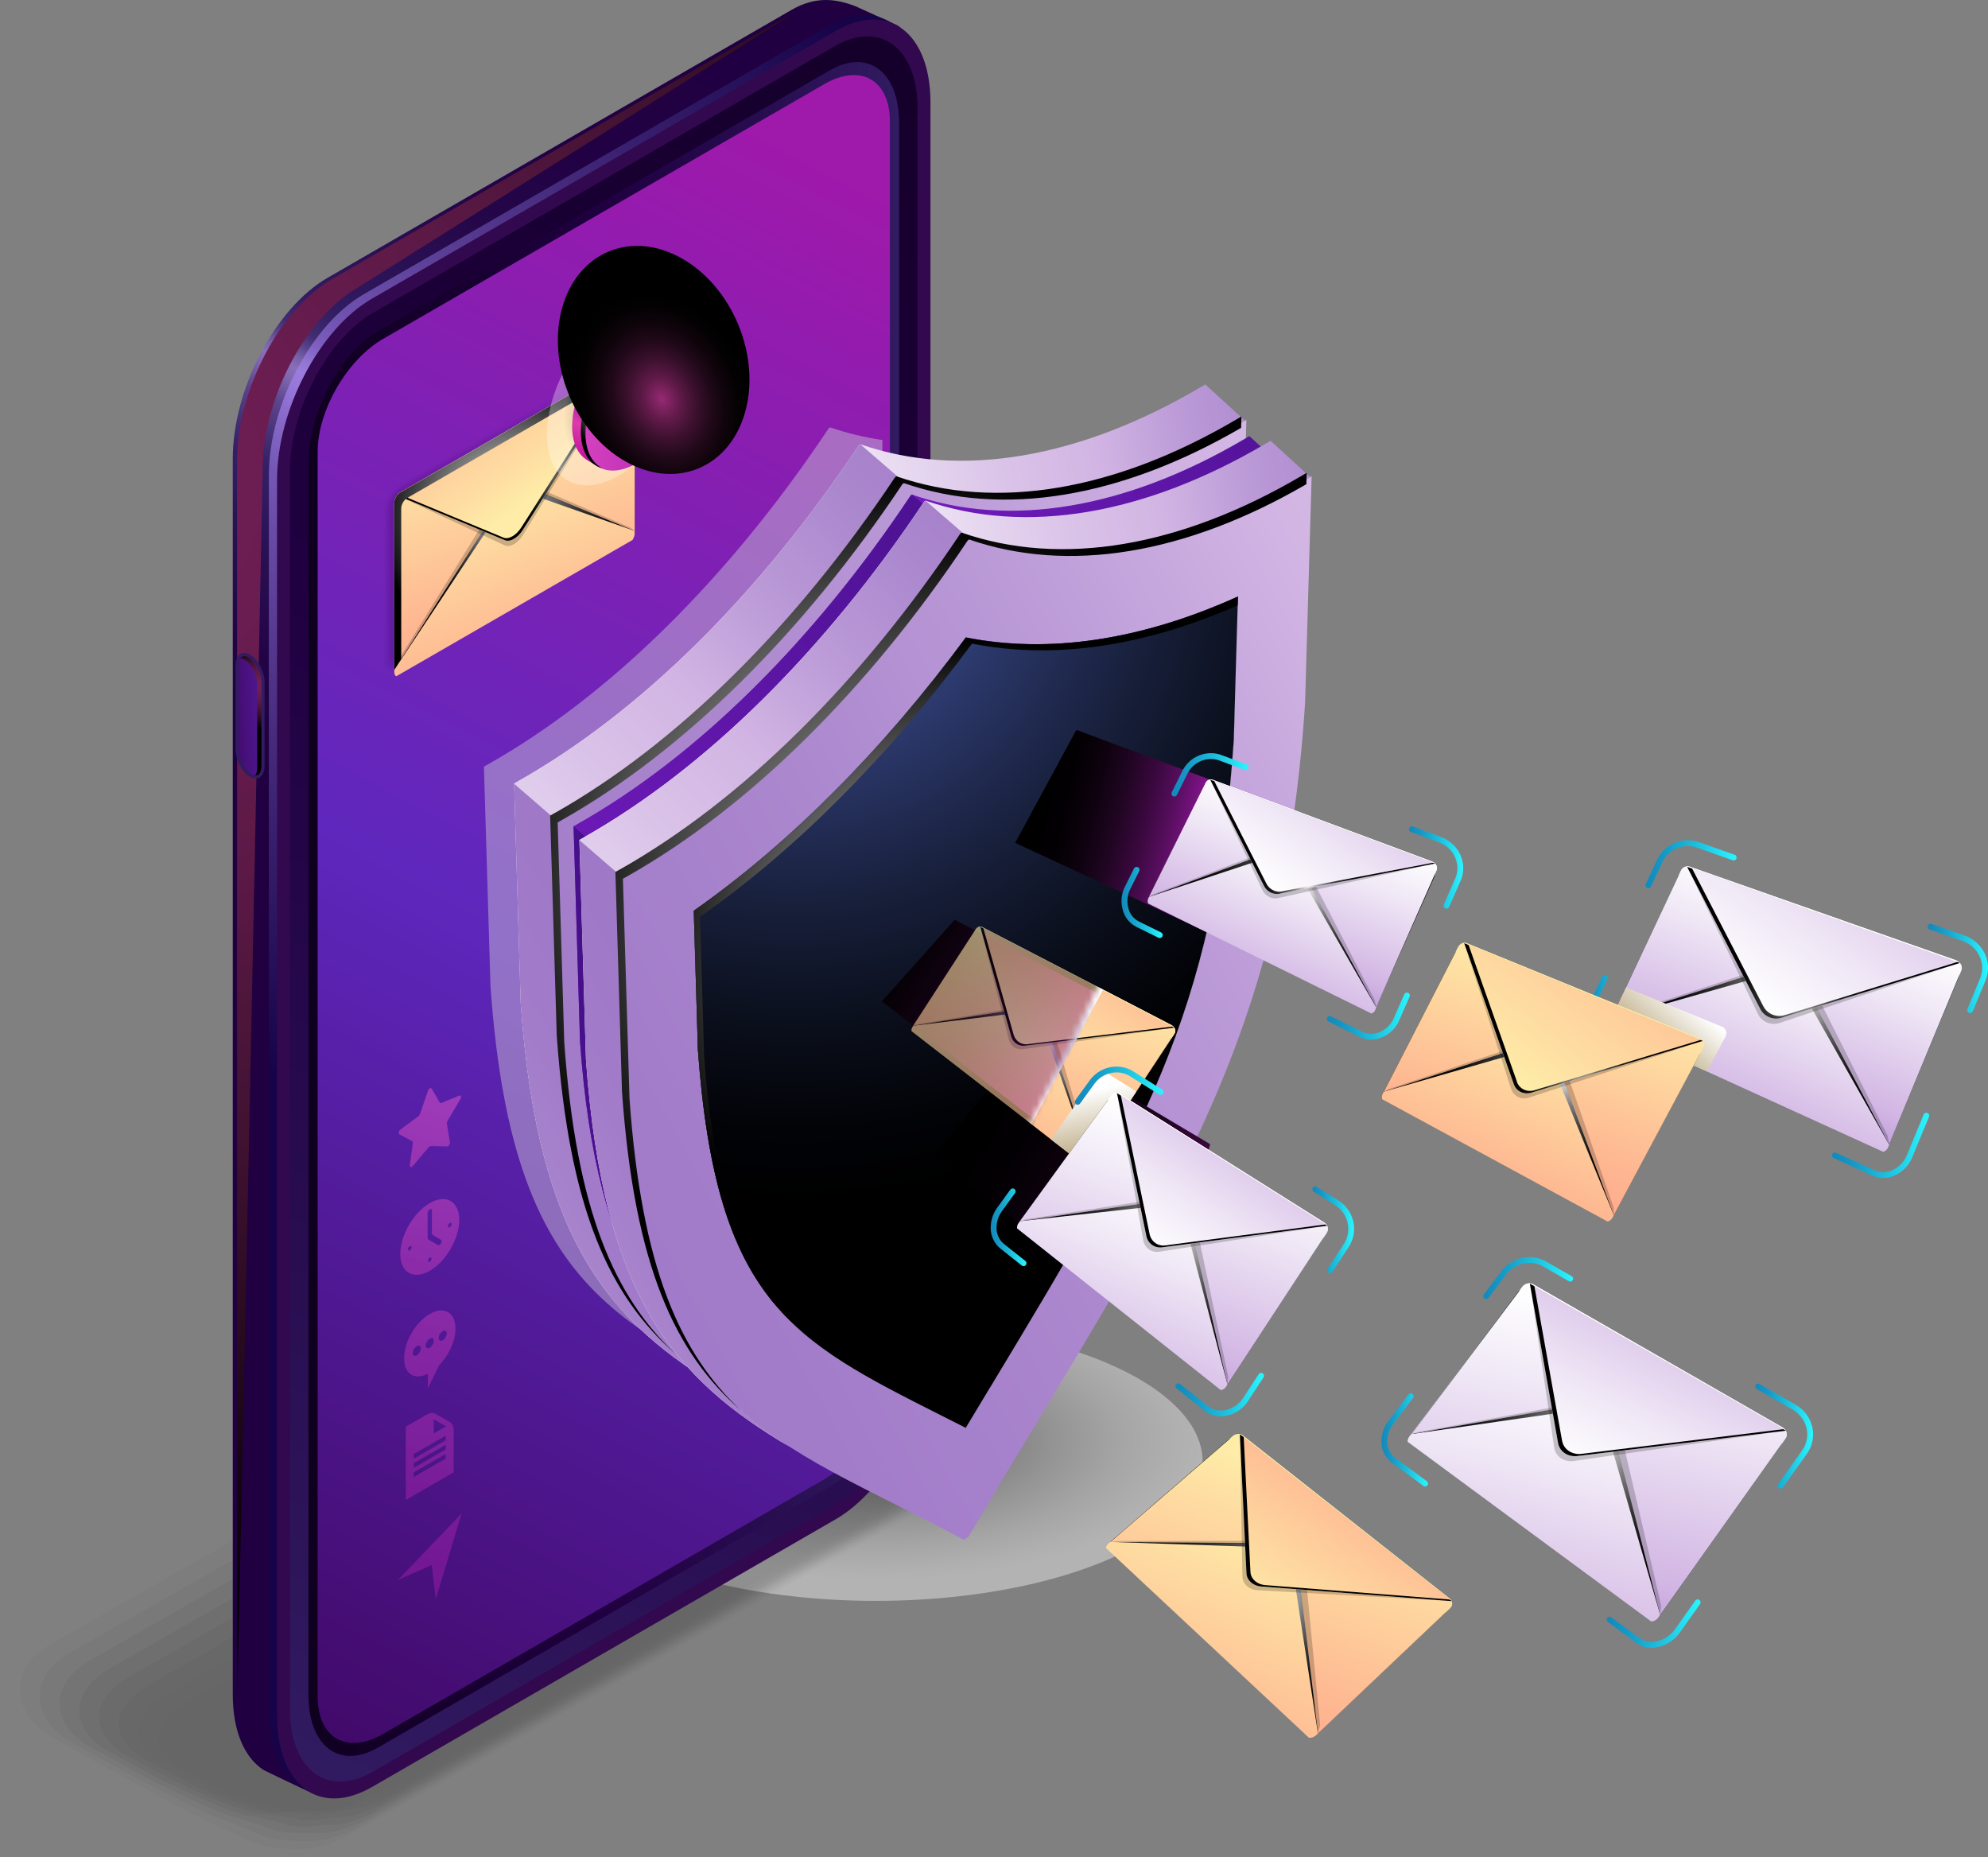
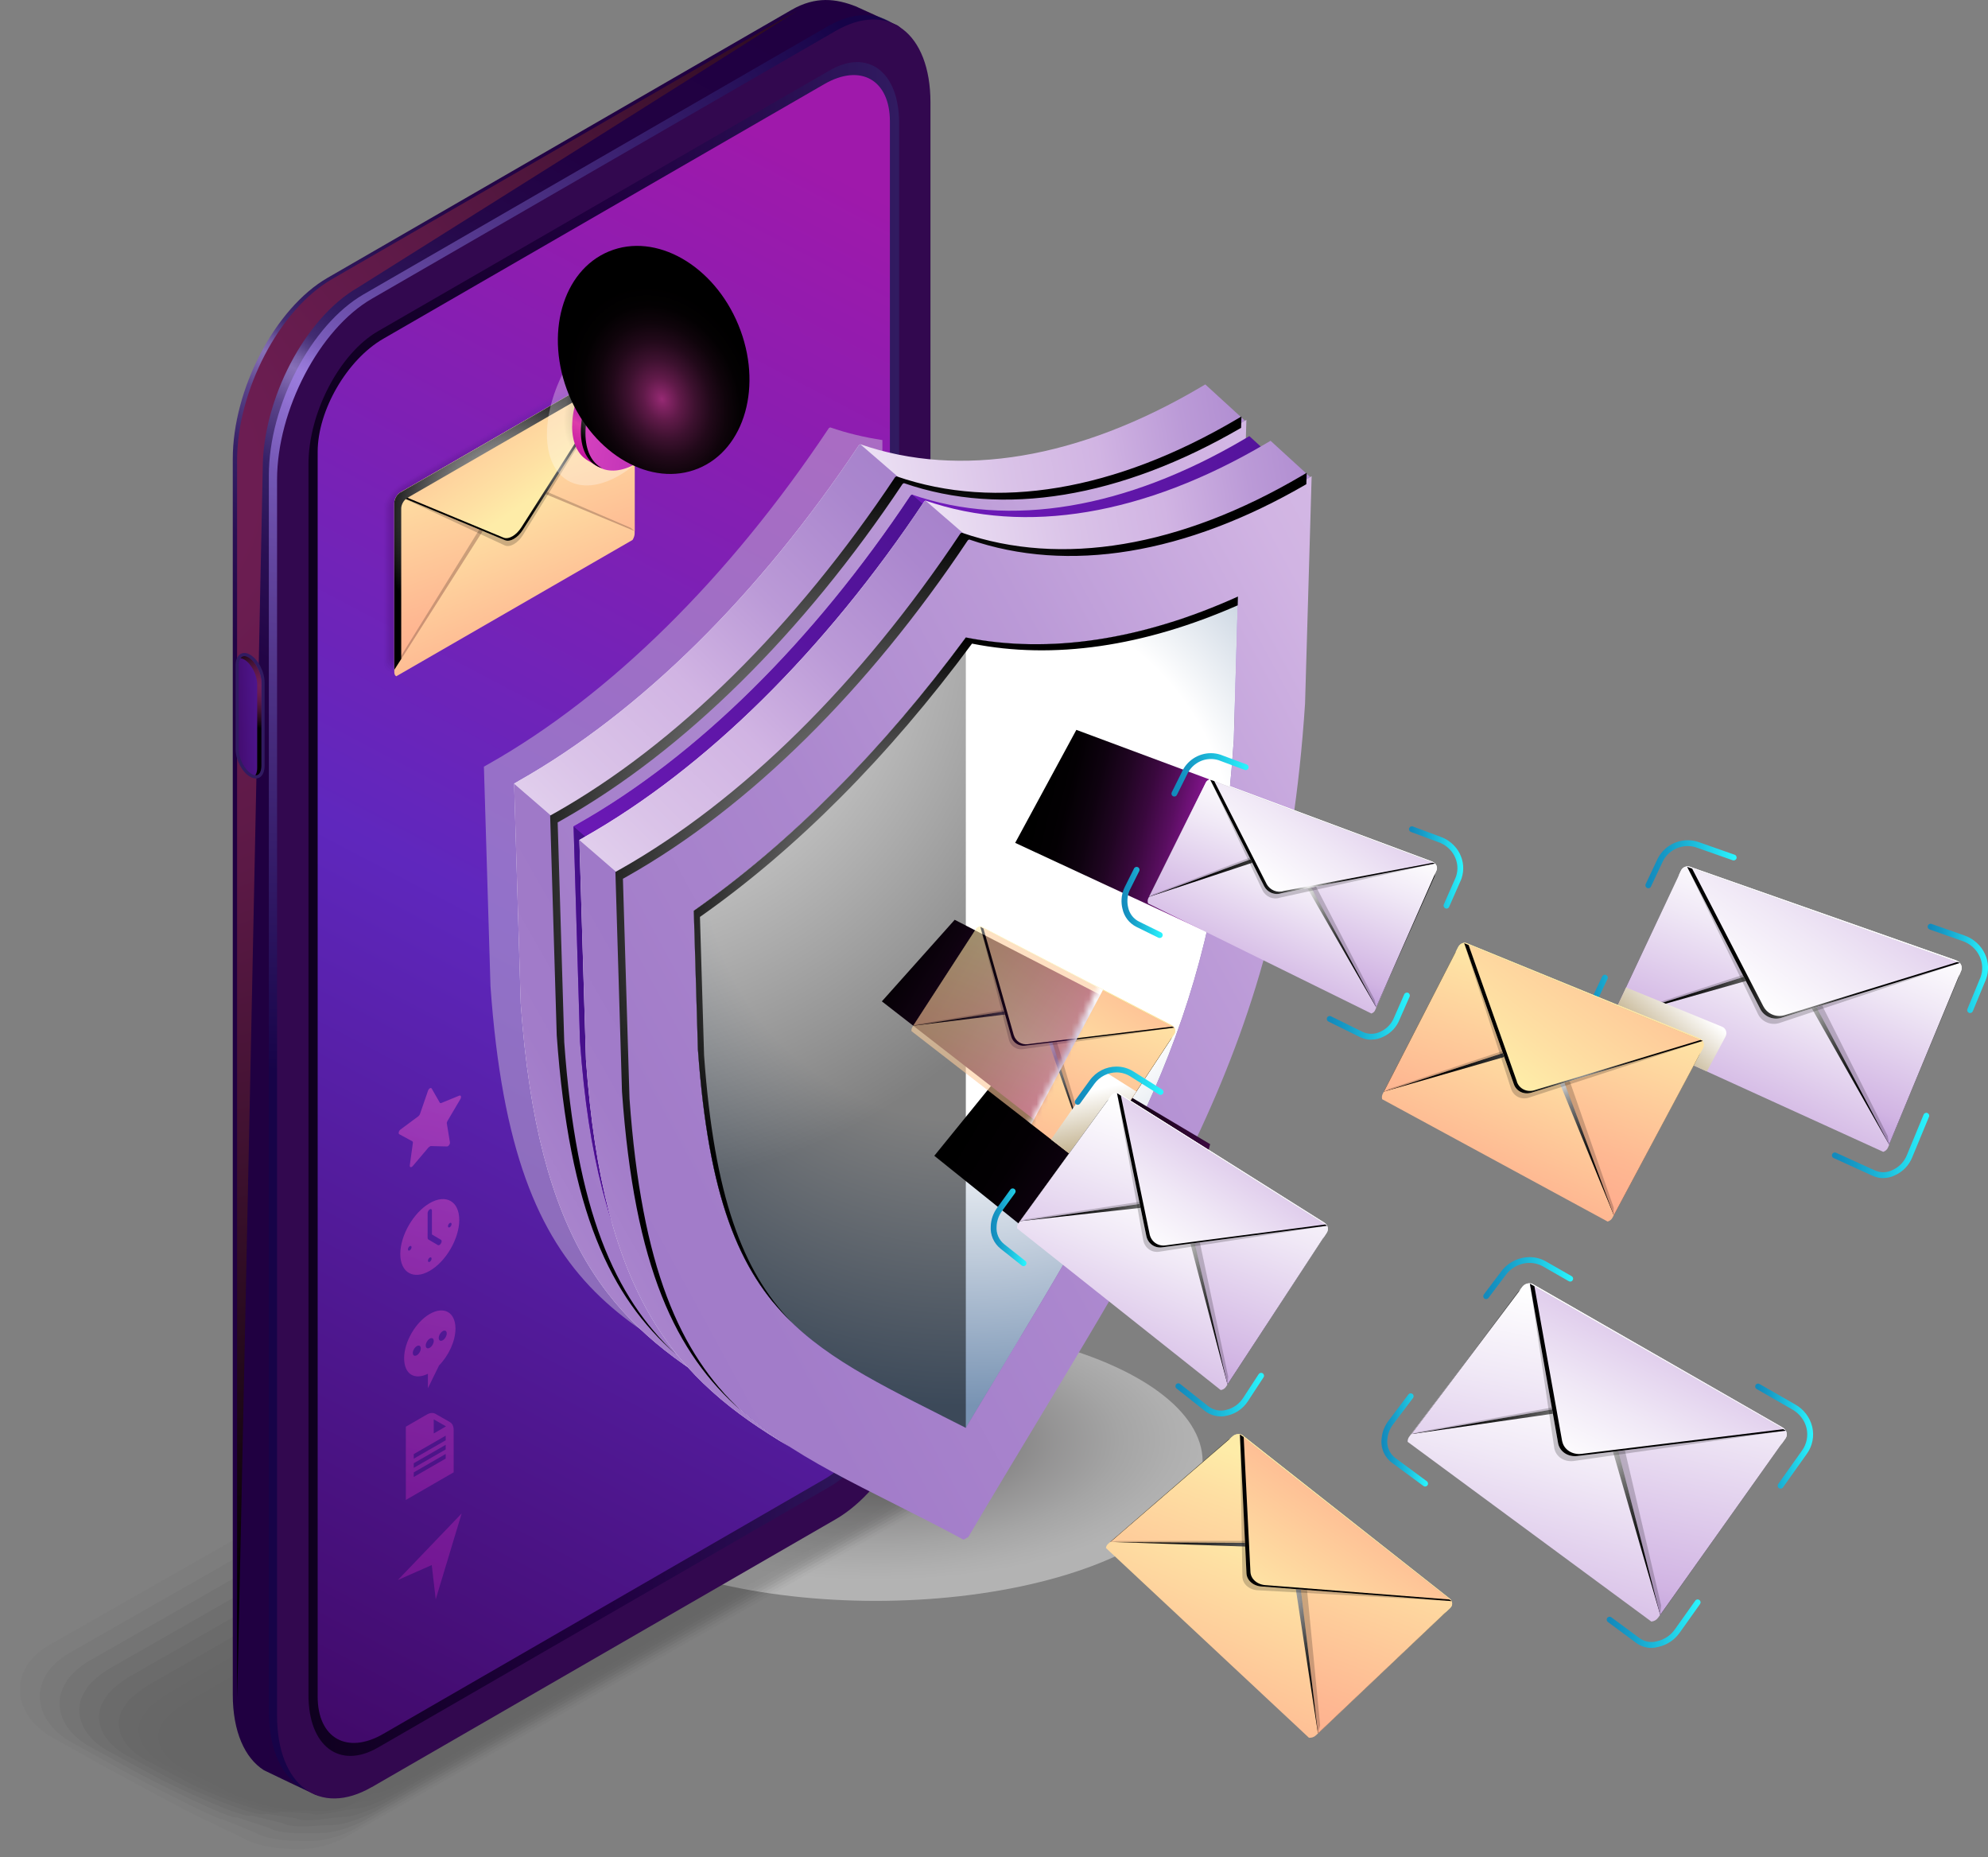
<svg xmlns="http://www.w3.org/2000/svg" xmlns:xlink="http://www.w3.org/1999/xlink" viewBox="0 0 341.19 318.73">
  <rect x="0" y="0" width="341.19" height="318.73" fill="#808080" stroke="none" />
  <defs>
    <style>
      .cls-1 {
        fill: url(#White_Black_Radial);
      }

      .cls-1, .cls-2, .cls-3, .cls-4, .cls-5, .cls-6, .cls-7, .cls-8, .cls-9, .cls-10, .cls-11, .cls-12, .cls-13, .cls-14, .cls-15, .cls-16, .cls-17, .cls-18, .cls-19, .cls-20, .cls-21, .cls-22, .cls-23, .cls-24, .cls-25, .cls-26, .cls-27, .cls-28, .cls-29, .cls-30, .cls-31, .cls-32, .cls-33, .cls-34, .cls-35, .cls-36, .cls-37, .cls-38, .cls-39, .cls-40, .cls-41, .cls-42, .cls-43, .cls-44, .cls-45, .cls-46, .cls-47, .cls-48, .cls-49, .cls-50, .cls-51, .cls-52, .cls-53, .cls-54, .cls-55, .cls-56, .cls-57, .cls-58, .cls-59, .cls-60, .cls-61, .cls-62, .cls-63, .cls-64, .cls-65, .cls-66, .cls-67, .cls-68, .cls-69, .cls-70, .cls-71, .cls-72, .cls-73, .cls-74, .cls-75, .cls-76, .cls-77, .cls-78, .cls-79, .cls-80, .cls-81, .cls-82, .cls-83, .cls-84, .cls-85, .cls-86, .cls-87, .cls-88, .cls-89, .cls-90, .cls-91, .cls-92, .cls-93, .cls-94, .cls-95, .cls-96, .cls-97, .cls-98, .cls-99, .cls-100, .cls-101, .cls-102, .cls-103, .cls-104, .cls-105, .cls-106, .cls-107, .cls-108, .cls-109, .cls-110, .cls-111, .cls-112, .cls-113, .cls-114, .cls-115, .cls-116, .cls-117, .cls-118, .cls-119, .cls-120, .cls-121, .cls-122, .cls-123, .cls-124, .cls-125, .cls-126, .cls-127, .cls-128, .cls-129, .cls-130, .cls-131, .cls-132, .cls-133, .cls-134, .cls-135, .cls-136, .cls-137, .cls-138, .cls-139, .cls-140, .cls-141, .cls-142, .cls-143, .cls-144, .cls-145, .cls-146 {
        stroke-width: 0px;
      }

      .cls-1, .cls-2, .cls-3, .cls-42, .cls-116, .cls-117, .cls-118, .cls-121, .cls-132 {
        mix-blend-mode: screen;
      }

      .cls-2 {
        fill: url(#White_Black_Radial-3);
      }

      .cls-2, .cls-3, .cls-147, .cls-125, .cls-132 {
        opacity: .5;
      }

      .cls-3 {
        fill: url(#White_Black_Radial-2);
      }

      .cls-4, .cls-38, .cls-39, .cls-67, .cls-83, .cls-84, .cls-103, .cls-105, .cls-107, .cls-122, .cls-123, .cls-139, .cls-145 {
        fill: #000;
      }

      .cls-4, .cls-85 {
        opacity: .82;
      }

      .cls-5 {
        fill: url(#linear-gradient-33);
      }

      .cls-5, .cls-6, .cls-7, .cls-8, .cls-148, .cls-120, .cls-125, .cls-133, .cls-134, .cls-135, .cls-149, .cls-146 {
        mix-blend-mode: multiply;
      }

      .cls-6 {
        fill: url(#linear-gradient-36);
      }

      .cls-7 {
        fill: url(#linear-gradient-34);
      }

      .cls-8 {
        fill: url(#linear-gradient-35);
      }

      .cls-9 {
        fill: url(#linear-gradient-12);
      }

      .cls-9, .cls-38 {
        opacity: .45;
      }

      .cls-10 {
        fill: url(#New_Gradient_Swatch_copy_9-6);
      }

      .cls-10, .cls-11, .cls-12, .cls-13, .cls-14 {
        opacity: .9;
      }

      .cls-11 {
        fill: url(#New_Gradient_Swatch_copy_9-4);
      }

      .cls-12 {
        fill: url(#New_Gradient_Swatch_copy_9-2);
      }

      .cls-13 {
        fill: url(#New_Gradient_Swatch_copy_9-3);
      }

      .cls-14 {
        fill: url(#New_Gradient_Swatch_copy_9-5);
      }

      .cls-15 {
        fill: url(#radial-gradient-14);
      }

      .cls-15, .cls-16, .cls-17, .cls-18, .cls-19, .cls-20, .cls-21, .cls-22, .cls-23, .cls-24, .cls-25, .cls-26, .cls-27, .cls-28, .cls-29, .cls-30, .cls-31, .cls-32, .cls-33, .cls-34, .cls-35, .cls-36, .cls-37, .cls-111, .cls-112, .cls-113, .cls-114, .cls-140, .cls-144 {
        mix-blend-mode: color-dodge;
      }

      .cls-16 {
        fill: url(#radial-gradient-15);
      }

      .cls-17 {
        fill: url(#radial-gradient-24);
      }

      .cls-18 {
        fill: url(#radial-gradient-29);
      }

      .cls-19 {
        fill: url(#radial-gradient-28);
      }

      .cls-20 {
        fill: url(#radial-gradient-23);
      }

      .cls-21 {
        fill: url(#radial-gradient-25);
      }

      .cls-22 {
        fill: url(#radial-gradient-30);
      }

      .cls-23 {
        fill: url(#radial-gradient-31);
      }

      .cls-24 {
        fill: url(#radial-gradient-32);
      }

      .cls-25 {
        fill: url(#radial-gradient-26);
      }

      .cls-26 {
        fill: url(#radial-gradient-22);
      }

      .cls-27 {
        fill: url(#radial-gradient-19);
      }

      .cls-28 {
        fill: url(#radial-gradient-18);
      }

      .cls-29 {
        fill: url(#radial-gradient-17);
      }

      .cls-30 {
        fill: url(#radial-gradient-11);
      }

      .cls-31 {
        fill: url(#radial-gradient-16);
      }

      .cls-32 {
        fill: url(#radial-gradient-20);
      }

      .cls-33 {
        fill: url(#radial-gradient-21);
      }

      .cls-34 {
        fill: url(#Radial_Gradient_1-4);
      }

      .cls-35 {
        fill: url(#Radial_Gradient_1-3);
      }

      .cls-36 {
        fill: url(#Radial_Gradient_1-2);
      }

      .cls-37 {
        fill: url(#Radial_Gradient_1-5);
      }

      .cls-150 {
        mask: url(#mask);
      }

      .cls-39, .cls-104 {
        opacity: .91;
      }

      .cls-40 {
        fill: url(#linear-gradient-13);
      }

      .cls-40, .cls-139 {
        opacity: .55;
      }

      .cls-41 {
        fill: url(#linear-gradient);
      }

      .cls-42 {
        fill: url(#radial-gradient-4);
      }

      .cls-42, .cls-151 {
        opacity: .6;
      }

      .cls-43 {
        fill: url(#New_Gradient_Swatch_copy_34-10);
      }

      .cls-44 {
        fill: url(#New_Gradient_Swatch_copy_34-2);
      }

      .cls-45 {
        fill: url(#New_Gradient_Swatch_copy_34-7);
      }

      .cls-46 {
        fill: url(#New_Gradient_Swatch_copy_34-3);
      }

      .cls-47 {
        fill: url(#New_Gradient_Swatch_copy_34-9);
      }

      .cls-48 {
        fill: url(#New_Gradient_Swatch_copy_34-8);
      }

      .cls-49 {
        fill: url(#New_Gradient_Swatch_copy_34-6);
      }

      .cls-50 {
        fill: url(#New_Gradient_Swatch_copy_34-4);
      }

      .cls-51 {
        fill: url(#New_Gradient_Swatch_copy_34-5);
      }

      .cls-52 {
        fill: url(#New_Gradient_Swatch_copy_36-3);
      }

      .cls-53 {
        fill: url(#New_Gradient_Swatch_copy_36-2);
      }

      .cls-54 {
        fill: url(#New_Gradient_Swatch_copy_7-12);
      }

      .cls-55 {
        fill: url(#New_Gradient_Swatch_copy_7-13);
      }

      .cls-56 {
        fill: url(#New_Gradient_Swatch_copy_7-14);
      }

      .cls-57 {
        fill: url(#New_Gradient_Swatch_copy_7-10);
      }

      .cls-58 {
        fill: url(#New_Gradient_Swatch_copy_7-11);
      }

      .cls-59 {
        fill: url(#New_Gradient_Swatch_copy_7-15);
      }

      .cls-60 {
        fill: url(#New_Gradient_Swatch_copy_7-16);
      }

      .cls-61 {
        fill: url(#New_Gradient_Swatch_copy_8-11);
      }

      .cls-62 {
        fill: url(#New_Gradient_Swatch_copy_8-14);
      }

      .cls-63 {
        fill: url(#New_Gradient_Swatch_copy_8-13);
      }

      .cls-64 {
        fill: url(#New_Gradient_Swatch_copy_8-10);
      }

      .cls-65 {
        fill: url(#New_Gradient_Swatch_copy_8-15);
      }

      .cls-66 {
        fill: url(#New_Gradient_Swatch_copy_8-12);
      }

      .cls-67, .cls-152 {
        opacity: .2;
      }

      .cls-68 {
        fill: url(#linear-gradient-38);
      }

      .cls-69 {
        fill: url(#linear-gradient-29);
      }

      .cls-70 {
        fill: url(#linear-gradient-32);
      }

      .cls-71 {
        fill: url(#linear-gradient-30);
      }

      .cls-72 {
        fill: url(#linear-gradient-31);
      }

      .cls-73 {
        fill: url(#linear-gradient-39);
      }

      .cls-74 {
        fill: url(#linear-gradient-37);
      }

      .cls-75 {
        fill: url(#linear-gradient-28);
      }

      .cls-76 {
        fill: url(#linear-gradient-25);
      }

      .cls-77 {
        fill: url(#linear-gradient-23);
      }

      .cls-78 {
        fill: url(#linear-gradient-18);
      }

      .cls-79 {
        fill: url(#linear-gradient-22);
      }

      .cls-80 {
        fill: url(#linear-gradient-27);
      }

      .cls-81 {
        fill: url(#linear-gradient-24);
      }

      .cls-82 {
        fill: url(#linear-gradient-26);
      }

      .cls-83, .cls-106 {
        opacity: .73;
      }

      .cls-84, .cls-86 {
        opacity: 0;
      }

      .cls-85 {
        fill: url(#linear-gradient-16);
      }

      .cls-86 {
        fill: url(#linear-gradient-7);
      }

      .cls-87 {
        fill: url(#New_Gradient_Swatch_copy_8-5);
      }

      .cls-88 {
        fill: url(#New_Gradient_Swatch_copy_8-4);
      }

      .cls-89 {
        fill: url(#New_Gradient_Swatch_copy_8-2);
      }

      .cls-90 {
        fill: url(#New_Gradient_Swatch_copy_8-7);
      }

      .cls-91 {
        fill: url(#New_Gradient_Swatch_copy_8-3);
      }

      .cls-92 {
        fill: url(#New_Gradient_Swatch_copy_8-6);
      }

      .cls-93 {
        fill: url(#New_Gradient_Swatch_copy_8-9);
      }

      .cls-94 {
        fill: url(#New_Gradient_Swatch_copy_8-8);
      }

      .cls-95 {
        fill: url(#New_Gradient_Swatch_copy_7-2);
      }

      .cls-96 {
        fill: url(#New_Gradient_Swatch_copy_7-3);
      }

      .cls-97 {
        fill: url(#New_Gradient_Swatch_copy_7-4);
      }

      .cls-98 {
        fill: url(#New_Gradient_Swatch_copy_7-5);
      }

      .cls-99 {
        fill: url(#New_Gradient_Swatch_copy_7-6);
      }

      .cls-100 {
        fill: url(#New_Gradient_Swatch_copy_7-7);
      }

      .cls-101 {
        fill: url(#New_Gradient_Swatch_copy_7-8);
      }

      .cls-102 {
        fill: url(#New_Gradient_Swatch_copy_7-9);
      }

      .cls-103, .cls-143 {
        opacity: .18;
      }

      .cls-104 {
        fill: url(#linear-gradient-17);
      }

      .cls-106 {
        fill: url(#linear-gradient-15);
      }

      .cls-107, .cls-126 {
        opacity: .27;
      }

      .cls-108 {
        fill: url(#New_Gradient_Swatch_copy_9);
      }

      .cls-109 {
        fill: url(#New_Gradient_Swatch_copy_8);
      }

      .cls-110 {
        fill: url(#New_Gradient_Swatch_copy_7);
      }

      .cls-111 {
        fill: url(#radial-gradient-3);
      }

      .cls-112 {
        fill: url(#radial-gradient-6);
      }

      .cls-113 {
        fill: url(#radial-gradient-7);
      }

      .cls-114 {
        fill: url(#radial-gradient-5);
      }

      .cls-115 {
        fill: url(#linear-gradient-14);
      }

      .cls-115, .cls-123 {
        opacity: .64;
      }

      .cls-116 {
        fill: url(#linear-gradient-19);
      }

      .cls-117 {
        fill: url(#linear-gradient-21);
      }

      .cls-118 {
        fill: url(#linear-gradient-20);
      }

      .cls-119 {
        fill: #32084f;
      }

      .cls-120 {
        fill: url(#radial-gradient-2);
        opacity: .4;
      }

      .cls-121 {
        fill: url(#radial-gradient-9);
        opacity: .7;
      }

      .cls-122, .cls-141 {
        opacity: .36;
      }

      .cls-124 {
        fill: url(#linear-gradient-8);
      }

      .cls-124, .cls-145 {
        opacity: .09;
      }

      .cls-125 {
        fill: #c7bcd6;
      }

      .cls-126 {
        fill: url(#linear-gradient-10);
      }

      .cls-127 {
        fill: url(#linear-gradient-4);
      }

      .cls-128 {
        fill: url(#linear-gradient-2);
      }

      .cls-129 {
        fill: url(#linear-gradient-3);
      }

      .cls-130 {
        fill: url(#linear-gradient-5);
      }

      .cls-131 {
        fill: url(#linear-gradient-6);
      }

      .cls-132 {
        fill: url(#radial-gradient-12);
      }

      .cls-153 {
        isolation: isolate;
      }

      .cls-133 {
        fill: url(#radial-gradient-27);
      }

      .cls-134 {
        fill: url(#radial-gradient-13);
      }

      .cls-135 {
        fill: url(#radial-gradient-10);
      }

      .cls-136 {
        fill: url(#New_Gradient_Swatch_copy_24);
      }

      .cls-137 {
        fill: url(#New_Gradient_Swatch_copy_36);
      }

      .cls-138 {
        fill: url(#New_Gradient_Swatch_copy_34);
      }

      .cls-140 {
        fill: url(#Radial_Gradient_1);
      }

      .cls-141 {
        fill: url(#linear-gradient-11);
      }

      .cls-149, .cls-146 {
        opacity: .3;
      }

      .cls-142 {
        fill: #fff;
      }

      .cls-143 {
        fill: url(#linear-gradient-9);
      }

      .cls-144 {
        fill: url(#radial-gradient);
      }

      .cls-146 {
        fill: url(#radial-gradient-8);
      }
    </style>
    <radialGradient id="radial-gradient" cx="644.38" cy="416.04" fx="644.38" fy="416.04" r="14.79" gradientTransform="translate(396.26 -698.62) rotate(141.99) scale(1 -1)" gradientUnits="userSpaceOnUse">
      <stop offset=".09" stop-color="#fff" />
      <stop offset=".1" stop-color="#e1dde7" />
      <stop offset=".12" stop-color="#b0a4be" />
      <stop offset=".14" stop-color="#85739c" />
      <stop offset=".16" stop-color="#624c7f" />
      <stop offset=".17" stop-color="#472c69" />
      <stop offset=".19" stop-color="#341659" />
      <stop offset=".21" stop-color="#280950" />
      <stop offset=".23" stop-color="#25054d" />
      <stop offset=".27" stop-color="#1c033c" />
      <stop offset=".34" stop-color="#120226" />
      <stop offset=".42" stop-color="#0a0114" />
      <stop offset=".51" stop-color="#040008" />
      <stop offset=".65" stop-color="#000001" />
      <stop offset="1" stop-color="#000" />
    </radialGradient>
    <radialGradient id="radial-gradient-2" cx="786.13" cy="-962.45" fx="786.13" fy="-962.45" r="56.1" gradientTransform="translate(936.42 661) rotate(-180) scale(1 -.43)" gradientUnits="userSpaceOnUse">
      <stop offset="0" stop-color="#231f20" />
      <stop offset=".06" stop-color="#343132" />
      <stop offset=".32" stop-color="#7b797a" />
      <stop offset=".55" stop-color="#b4b2b3" />
      <stop offset=".75" stop-color="#dcdcdc" />
      <stop offset=".91" stop-color="#f5f5f5" />
      <stop offset="1" stop-color="#fff" />
    </radialGradient>
    <linearGradient id="linear-gradient" x1="-476.35" y1="9.74" x2="-372.35" y2="189.88" gradientTransform="translate(-297.97) rotate(-180) scale(1 -1)" gradientUnits="userSpaceOnUse">
      <stop offset=".06" stop-color="#200041" />
      <stop offset=".26" stop-color="#210143" />
      <stop offset=".36" stop-color="#25084a" />
      <stop offset=".43" stop-color="#2c1357" />
      <stop offset=".47" stop-color="#311b61" />
      <stop offset=".48" stop-color="#351f65" />
      <stop offset=".5" stop-color="#422c72" />
      <stop offset=".51" stop-color="#574188" />
      <stop offset=".52" stop-color="#755fa6" />
      <stop offset=".53" stop-color="#8770b8" />
      <stop offset=".54" stop-color="#7d66ae" />
      <stop offset=".56" stop-color="#5c458c" />
      <stop offset=".59" stop-color="#442e74" />
      <stop offset=".61" stop-color="#351f66" />
      <stop offset=".63" stop-color="#311b61" />
      <stop offset=".67" stop-color="#2a1054" />
      <stop offset=".75" stop-color="#220446" />
      <stop offset=".81" stop-color="#200041" />
      <stop offset="1" stop-color="#200041" />
    </linearGradient>
    <radialGradient id="radial-gradient-3" cx="-314.73" cy="82.93" fx="-314.73" fy="82.93" r="195.18" gradientTransform="translate(-297.97) rotate(-180) scale(1 -1)" gradientUnits="userSpaceOnUse">
      <stop offset="0" stop-color="#711f56" />
      <stop offset=".16" stop-color="#6b1d51" />
      <stop offset=".36" stop-color="#5c1946" />
      <stop offset=".58" stop-color="#421232" />
      <stop offset=".82" stop-color="#1f0818" />
      <stop offset="1" stop-color="#000" />
    </radialGradient>
    <radialGradient id="radial-gradient-4" cx="-347.38" cy="68.98" fx="-347.38" fy="68.98" r="114.99" gradientTransform="translate(-297.97) rotate(-180) scale(1 -1)" gradientUnits="userSpaceOnUse">
      <stop offset="0" stop-color="#af8afc" />
      <stop offset="1" stop-color="#10054d" />
    </radialGradient>
    <linearGradient id="linear-gradient-2" x1="-333.96" y1="298.89" x2="-495.39" y2="-42.21" gradientTransform="translate(-297.97) rotate(-180) scale(1 -1)" gradientUnits="userSpaceOnUse">
      <stop offset="0" stop-color="#311b61" />
      <stop offset=".2" stop-color="#290e52" />
      <stop offset=".49" stop-color="#200041" />
      <stop offset="1" stop-color="#0f001f" />
    </linearGradient>
    <linearGradient id="linear-gradient-3" x1="-452.28" y1="155.99" x2="-350.9" y2="155.99" xlink:href="#linear-gradient-2" />
    <linearGradient id="linear-gradient-4" x1="-463.73" y1="37.49" x2="-309.49" y2="331.6" gradientTransform="translate(-297.97) rotate(-180) scale(1 -1)" gradientUnits="userSpaceOnUse">
      <stop offset=".01" stop-color="#9f19ab" />
      <stop offset=".43" stop-color="#5f27bd" />
      <stop offset=".9" stop-color="#3d065f" />
    </linearGradient>
    <linearGradient id="linear-gradient-5" x1="-546.88" y1="11579.7" x2="-528.74" y2="11579.7" gradientTransform="translate(-9716.19 -4890.76) rotate(70.89) scale(1.53 -.65) skewX(26.33)" xlink:href="#linear-gradient-2" />
    <linearGradient id="linear-gradient-6" x1="-336.23" y1="123.01" x2="-348.73" y2="122.48" gradientTransform="translate(-297.97) rotate(-180) scale(1 -1)" gradientUnits="userSpaceOnUse">
      <stop offset="0" stop-color="#3d065f" />
      <stop offset="1" stop-color="#5f27bd" />
    </linearGradient>
    <radialGradient id="radial-gradient-5" cx="-342.51" cy="117.68" fx="-342.51" fy="117.68" r="7.35" xlink:href="#radial-gradient-3" />
    <linearGradient id="linear-gradient-7" x1="9433.66" y1="33.23" x2="9469.69" y2="101.92" gradientTransform="translate(9550.12) rotate(-180) scale(1 -1)" xlink:href="#linear-gradient-4" />
    <linearGradient id="linear-gradient-8" x1="9434.09" y1="34.02" x2="9469.63" y2="101.77" gradientTransform="translate(9550.12) rotate(-180) scale(1 -1)" xlink:href="#linear-gradient-4" />
    <linearGradient id="linear-gradient-9" x1="9434.53" y1="34.8" x2="9469.57" y2="101.62" gradientTransform="translate(9550.12) rotate(-180) scale(1 -1)" xlink:href="#linear-gradient-4" />
    <linearGradient id="linear-gradient-10" x1="9434.96" y1="35.59" x2="9469.51" y2="101.47" gradientTransform="translate(9550.12) rotate(-180) scale(1 -1)" xlink:href="#linear-gradient-4" />
    <linearGradient id="linear-gradient-11" x1="9435.39" y1="36.38" x2="9469.45" y2="101.32" gradientTransform="translate(9550.12) rotate(-180) scale(1 -1)" xlink:href="#linear-gradient-4" />
    <linearGradient id="linear-gradient-12" x1="9435.83" y1="37.16" x2="9469.39" y2="101.17" gradientTransform="translate(9550.12) rotate(-180) scale(1 -1)" xlink:href="#linear-gradient-4" />
    <linearGradient id="linear-gradient-13" x1="9436.26" y1="37.95" x2="9469.33" y2="101.02" gradientTransform="translate(9550.12) rotate(-180) scale(1 -1)" xlink:href="#linear-gradient-4" />
    <linearGradient id="linear-gradient-14" x1="9436.7" y1="38.74" x2="9469.28" y2="100.86" gradientTransform="translate(9550.12) rotate(-180) scale(1 -1)" xlink:href="#linear-gradient-4" />
    <linearGradient id="linear-gradient-15" x1="9437.13" y1="39.52" x2="9469.22" y2="100.71" gradientTransform="translate(9550.12) rotate(-180) scale(1 -1)" xlink:href="#linear-gradient-4" />
    <linearGradient id="linear-gradient-16" x1="9437.57" y1="40.31" x2="9469.16" y2="100.56" gradientTransform="translate(9550.12) rotate(-180) scale(1 -1)" xlink:href="#linear-gradient-4" />
    <linearGradient id="linear-gradient-17" x1="9438" y1="41.1" x2="9469.11" y2="100.41" gradientTransform="translate(9550.12) rotate(-180) scale(1 -1)" xlink:href="#linear-gradient-4" />
    <linearGradient id="linear-gradient-18" x1="9438.44" y1="41.88" x2="9469.05" y2="100.26" gradientTransform="translate(9550.12) rotate(-180) scale(1 -1)" xlink:href="#linear-gradient-4" />
    <linearGradient id="New_Gradient_Swatch_copy_8" data-name="New Gradient Swatch copy 8" x1="2261.25" y1="118.34" x2="2276.25" y2="81.98" gradientTransform="translate(2361.68) rotate(-180) scale(1 -1)" gradientUnits="userSpaceOnUse">
      <stop offset=".04" stop-color="#ffa98c" />
      <stop offset=".32" stop-color="#feb892" />
      <stop offset=".86" stop-color="#fee0a3" />
      <stop offset="1" stop-color="#feeca8" />
    </linearGradient>
    <radialGradient id="radial-gradient-6" cx="2273.38" cy="88.95" fx="2273.38" fy="88.95" r="23.46" gradientTransform="translate(2361.68) rotate(-180) scale(1 -1)" gradientUnits="userSpaceOnUse">
      <stop offset="0" stop-color="#fff" />
      <stop offset=".07" stop-color="#d8d8d8" />
      <stop offset=".16" stop-color="#a5a5a5" />
      <stop offset=".26" stop-color="#797979" />
      <stop offset=".37" stop-color="#545454" />
      <stop offset=".47" stop-color="#353535" />
      <stop offset=".59" stop-color="#1d1d1d" />
      <stop offset=".7" stop-color="#0d0d0d" />
      <stop offset=".84" stop-color="#030303" />
      <stop offset="1" stop-color="#000" />
    </radialGradient>
    <linearGradient id="New_Gradient_Swatch_copy_8-2" data-name="New Gradient Swatch copy 8" x1="2265.12" y1="111.73" x2="2279.34" y2="71.94" xlink:href="#New_Gradient_Swatch_copy_8" />
    <linearGradient id="New_Gradient_Swatch_copy_8-3" data-name="New Gradient Swatch copy 8" x1="2286.97" y1="53.87" x2="2266.8" y2="83.1" xlink:href="#New_Gradient_Swatch_copy_8" />
    <radialGradient id="radial-gradient-7" cx="2258.9" cy="1644.8" fx="2258.9" fy="1644.8" r="11.87" gradientTransform="translate(2351.03 1723.82) rotate(-180)" xlink:href="#radial-gradient-6" />
    <radialGradient id="White_Black_Radial" data-name="White, Black Radial" cx="2273.38" cy="88.35" fx="2273.38" fy="88.35" r="23.8" gradientTransform="translate(2361.68) rotate(-180) scale(1 -1)" gradientUnits="userSpaceOnUse">
      <stop offset="0" stop-color="#fff" />
      <stop offset="1" stop-color="#000" />
    </radialGradient>
    <radialGradient id="radial-gradient-8" cx="5674.91" cy="906.8" fx="5674.91" fy="906.8" r="10.85" gradientTransform="translate(-4808.21 2003.66) rotate(-30) scale(1 .86) skewX(-26.42)" gradientUnits="userSpaceOnUse">
      <stop offset="0" stop-color="#f5f6f8" />
      <stop offset=".14" stop-color="#f0f2f4" />
      <stop offset=".29" stop-color="#e2e6ea" />
      <stop offset=".46" stop-color="#ccd3da" />
      <stop offset=".62" stop-color="#acb9c3" />
      <stop offset=".71" stop-color="#99a9b5" />
      <stop offset=".76" stop-color="#a3b1bc" />
      <stop offset=".85" stop-color="#bec8d0" />
      <stop offset=".96" stop-color="#ebeef0" />
      <stop offset="1" stop-color="#fff" />
    </radialGradient>
    <linearGradient id="New_Gradient_Swatch_copy_24" data-name="New Gradient Swatch copy 24" x1="512.43" y1="56.09" x2="525.42" y2="78.58" gradientTransform="translate(625.4) rotate(-180) scale(1 -1)" gradientUnits="userSpaceOnUse">
      <stop offset="0" stop-color="#c211a1" />
      <stop offset=".05" stop-color="#c518a4" />
      <stop offset=".13" stop-color="#cd2caf" />
      <stop offset=".14" stop-color="#cf30b1" />
      <stop offset=".23" stop-color="#ff63ce" />
      <stop offset=".28" stop-color="#eb48bf" />
      <stop offset=".38" stop-color="#c211a1" />
      <stop offset=".54" stop-color="#a919ab" />
      <stop offset=".62" stop-color="#ac1baa" />
      <stop offset=".7" stop-color="#b722aa" />
      <stop offset=".77" stop-color="#c82faa" />
      <stop offset=".82" stop-color="#dc3daa" />
      <stop offset=".93" stop-color="#cd23a4" />
      <stop offset="1" stop-color="#c211a1" />
    </linearGradient>
    <linearGradient id="New_Gradient_Swatch_copy_9" data-name="New Gradient Swatch copy 9" x1="490.76" y1="74.68" x2="542.62" y2="63.05" gradientTransform="translate(625.4) rotate(-180) scale(1 -1)" gradientUnits="userSpaceOnUse">
      <stop offset=".04" stop-color="#9f19ab" />
      <stop offset=".24" stop-color="#ae24b0" />
      <stop offset=".65" stop-color="#d643bf" />
      <stop offset="1" stop-color="#ff63ce" />
    </linearGradient>
    <radialGradient id="Radial_Gradient_1" data-name="Radial Gradient 1" cx="518.01" cy="68.68" fx="518.01" fy="68.68" r="9.89" gradientTransform="translate(625.4) rotate(-180) scale(1 -1)" gradientUnits="userSpaceOnUse">
      <stop offset="0" stop-color="#fff" />
      <stop offset="1" stop-color="#000" />
    </radialGradient>
    <linearGradient id="New_Gradient_Swatch_copy_34" data-name="New Gradient Swatch copy 34" x1="185.62" y1="168.98" x2="143.13" y2="143.03" gradientUnits="userSpaceOnUse">
      <stop offset="0" stop-color="#9f79c8" />
      <stop offset=".14" stop-color="#a27cc9" />
      <stop offset=".27" stop-color="#ab87ce" />
      <stop offset=".4" stop-color="#bb9ad7" />
      <stop offset=".52" stop-color="#d1b4e3" />
      <stop offset=".65" stop-color="#dac3e8" />
      <stop offset=".9" stop-color="#f3ecf8" />
      <stop offset="1" stop-color="#fff" />
    </linearGradient>
    <linearGradient id="New_Gradient_Swatch_copy_34-2" data-name="New Gradient Swatch copy 34" x1="671.23" y1="134.76" x2="795.55" y2="156.56" gradientTransform="translate(936.42) rotate(-180) scale(1 -1)" xlink:href="#New_Gradient_Swatch_copy_34" />
    <linearGradient id="New_Gradient_Swatch_copy_34-3" data-name="New Gradient Swatch copy 34" x1="758.54" y1="53.96" x2="876.5" y2="173.75" gradientTransform="translate(936.42) rotate(-180) scale(1 -1)" xlink:href="#New_Gradient_Swatch_copy_34" />
    <linearGradient id="New_Gradient_Swatch_copy_34-4" data-name="New Gradient Swatch copy 34" x1="823.11" y1="182.53" x2="926.31" y2="241.15" gradientTransform="translate(936.42) rotate(-180) scale(1 -1)" xlink:href="#New_Gradient_Swatch_copy_34" />
    <radialGradient id="radial-gradient-9" cx="781.85" cy="164.02" fx="781.85" fy="164.02" r="60.28" gradientTransform="translate(936.42) rotate(-180) scale(1 -1)" gradientUnits="userSpaceOnUse">
      <stop offset="0" stop-color="#b1afff" />
      <stop offset="1" stop-color="#543dd9" />
    </radialGradient>
    <radialGradient id="radial-gradient-10" cx="781.18" cy="137.22" fx="781.18" fy="137.22" r="94.38" gradientTransform="translate(936.42) rotate(-180) scale(1 -1)" gradientUnits="userSpaceOnUse">
      <stop offset=".48" stop-color="#fff" />
      <stop offset="1" stop-color="#7893b3" />
    </radialGradient>
    <linearGradient id="New_Gradient_Swatch_copy_34-5" data-name="New Gradient Swatch copy 34" x1="61.32" y1="218.87" x2="389.47" y2="41.14" xlink:href="#New_Gradient_Swatch_copy_34" />
    <radialGradient id="White_Black_Radial-2" data-name="White, Black Radial" cx="90.06" cy="95.49" fx="90.06" fy="95.49" r="99.15" gradientTransform="matrix(1,0,0,1,0,0)" xlink:href="#White_Black_Radial" />
    <radialGradient id="Radial_Gradient_1-2" data-name="Radial Gradient 1" cx="782.67" cy="151.94" fx="782.67" fy="151.94" r="70.69" gradientTransform="translate(936.42) rotate(-180) scale(1 -1)" xlink:href="#Radial_Gradient_1" />
    <radialGradient id="radial-gradient-11" cx="811.04" cy="84.35" fx="811.04" fy="84.35" r="112.4" gradientTransform="translate(936.42) rotate(-180) scale(1 -1)" gradientUnits="userSpaceOnUse">
      <stop offset=".02" stop-color="#4b61b8" />
      <stop offset=".11" stop-color="#4154a0" />
      <stop offset=".34" stop-color="#2a3667" />
      <stop offset=".55" stop-color="#171f3a" />
      <stop offset=".74" stop-color="#0a0e1a" />
      <stop offset=".89" stop-color="#020307" />
      <stop offset="1" stop-color="#000" />
    </radialGradient>
    <radialGradient id="Radial_Gradient_1-3" data-name="Radial Gradient 1" cx="781.85" cy="154.93" fx="781.85" fy="154.93" r="55.02" gradientTransform="translate(936.42) rotate(-180) scale(1 -1)" xlink:href="#Radial_Gradient_1" />
    <linearGradient id="New_Gradient_Swatch_copy_36" data-name="New Gradient Swatch copy 36" x1="664.96" y1="142.1" x2="786.52" y2="163.42" gradientTransform="translate(936.42) rotate(-180) scale(1 -1)" gradientUnits="userSpaceOnUse">
      <stop offset=".1" stop-color="#45108a" />
      <stop offset="1" stop-color="#7c1dc9" />
    </linearGradient>
    <linearGradient id="New_Gradient_Swatch_copy_36-2" data-name="New Gradient Swatch copy 36" x1="750.33" y1="63.09" x2="865.67" y2="180.22" xlink:href="#New_Gradient_Swatch_copy_36" />
    <linearGradient id="New_Gradient_Swatch_copy_36-3" data-name="New Gradient Swatch copy 36" x1="813.46" y1="188.8" x2="914.37" y2="246.12" xlink:href="#New_Gradient_Swatch_copy_36" />
    <linearGradient id="New_Gradient_Swatch_copy_34-6" data-name="New Gradient Swatch copy 34" x1="196.82" y1="178.65" x2="154.32" y2="152.7" xlink:href="#New_Gradient_Swatch_copy_34" />
    <linearGradient id="New_Gradient_Swatch_copy_34-7" data-name="New Gradient Swatch copy 34" x1="660.03" y1="144.43" x2="784.36" y2="166.23" gradientTransform="translate(936.42) rotate(-180) scale(1 -1)" xlink:href="#New_Gradient_Swatch_copy_34" />
    <linearGradient id="New_Gradient_Swatch_copy_34-8" data-name="New Gradient Swatch copy 34" x1="747.35" y1="63.63" x2="865.3" y2="183.42" gradientTransform="translate(936.42) rotate(-180) scale(1 -1)" xlink:href="#New_Gradient_Swatch_copy_34" />
    <linearGradient id="New_Gradient_Swatch_copy_34-9" data-name="New Gradient Swatch copy 34" x1="811.91" y1="192.2" x2="915.11" y2="250.82" gradientTransform="translate(936.42) rotate(-180) scale(1 -1)" xlink:href="#New_Gradient_Swatch_copy_34" />
    <radialGradient id="radial-gradient-12" cx="770.66" cy="173.69" fx="770.66" fy="173.69" r="60.28" xlink:href="#radial-gradient-9" />
    <radialGradient id="radial-gradient-13" cx="769.98" cy="146.89" fx="769.98" fy="146.89" r="94.38" xlink:href="#radial-gradient-10" />
    <linearGradient id="New_Gradient_Swatch_copy_34-10" data-name="New Gradient Swatch copy 34" x1="72.51" y1="228.54" x2="400.67" y2="50.81" xlink:href="#New_Gradient_Swatch_copy_34" />
    <radialGradient id="White_Black_Radial-3" data-name="White, Black Radial" cx="101.25" cy="105.16" fx="101.25" fy="105.16" r="99.15" gradientTransform="matrix(1,0,0,1,0,0)" xlink:href="#White_Black_Radial" />
    <radialGradient id="Radial_Gradient_1-4" data-name="Radial Gradient 1" cx="771.48" cy="161.61" fx="771.48" fy="161.61" r="70.69" gradientTransform="translate(936.42) rotate(-180) scale(1 -1)" xlink:href="#Radial_Gradient_1" />
    <radialGradient id="radial-gradient-14" cx="799.85" cy="94.02" fx="799.85" fy="94.02" r="112.4" xlink:href="#radial-gradient-11" />
    <radialGradient id="Radial_Gradient_1-5" data-name="Radial Gradient 1" cx="770.66" cy="164.6" fx="770.66" fy="164.6" r="55.02" gradientTransform="translate(936.42) rotate(-180) scale(1 -1)" xlink:href="#Radial_Gradient_1" />
    <linearGradient id="linear-gradient-19" x1="218.72" y1="222.23" x2="167.3" y2="191.03" gradientUnits="userSpaceOnUse">
      <stop offset="0" stop-color="#9f19ab" />
      <stop offset=".1" stop-color="#80148a" />
      <stop offset=".24" stop-color="#590e60" />
      <stop offset=".39" stop-color="#39083d" />
      <stop offset=".54" stop-color="#200522" />
      <stop offset=".69" stop-color="#0e020f" />
      <stop offset=".84" stop-color="#030003" />
      <stop offset="1" stop-color="#000" />
    </linearGradient>
    <linearGradient id="linear-gradient-20" x1="-775.82" y1="121.52" x2="-801.84" y2="105.73" gradientTransform="translate(908.25 -209.13) rotate(-17.92)" xlink:href="#linear-gradient-19" />
    <linearGradient id="linear-gradient-21" x1="188.7" y1="184.86" x2="147.91" y2="160.12" xlink:href="#linear-gradient-19" />
    <linearGradient id="New_Gradient_Swatch_copy_8-4" data-name="New Gradient Swatch copy 8" x1="717.37" y1="603.8" x2="736.67" y2="557.02" gradientTransform="translate(-488.57 -278.96) rotate(3.01) scale(1.1 .91) skewX(-6.72)" xlink:href="#New_Gradient_Swatch_copy_8" />
    <radialGradient id="radial-gradient-15" cx="733.66" cy="565.92" fx="733.66" fy="565.92" r="27.22" gradientTransform="translate(-488.57 -278.96) rotate(3.01) scale(1.1 .91) skewX(-6.72)" xlink:href="#radial-gradient-6" />
    <linearGradient id="New_Gradient_Swatch_copy_8-5" data-name="New Gradient Swatch copy 8" x1="722.96" y1="594.56" x2="740.69" y2="544.97" gradientTransform="translate(-488.57 -278.96) rotate(3.01) scale(1.1 .91) skewX(-6.72)" xlink:href="#New_Gradient_Swatch_copy_8" />
    <linearGradient id="New_Gradient_Swatch_copy_8-6" data-name="New Gradient Swatch copy 8" x1="753.58" y1="536.06" x2="731.28" y2="568.35" gradientTransform="translate(-488.57 -278.96) rotate(3.01) scale(1.1 .91) skewX(-6.72)" xlink:href="#New_Gradient_Swatch_copy_8" />
    <radialGradient id="radial-gradient-16" cx="728.07" cy="1169.48" fx="728.07" fy="1169.48" r="11.19" gradientTransform="translate(-782.54 1270.56) rotate(3.01) scale(1.1 -.91) skewX(6.72)" xlink:href="#radial-gradient-6" />
    <linearGradient id="linear-gradient-22" x1="343.77" y1="555.32" x2="365.76" y2="502.01" gradientTransform="translate(-92.79 -191.58) rotate(-6.05) scale(1.07 .93) skewX(-7.36)" gradientUnits="userSpaceOnUse">
      <stop offset="0" stop-color="#b998d6" />
      <stop offset=".1" stop-color="#c0a0da" />
      <stop offset=".23" stop-color="#d1b4e3" />
      <stop offset=".73" stop-color="#f0e8f6" />
      <stop offset="1" stop-color="#fff" />
    </linearGradient>
    <radialGradient id="radial-gradient-17" cx="362.56" cy="512.01" fx="362.56" fy="512.01" r="30.57" gradientTransform="translate(-92.79 -191.58) rotate(-6.05) scale(1.07 .93) skewX(-7.36)" xlink:href="#radial-gradient-6" />
    <linearGradient id="linear-gradient-23" x1="350.17" y1="544.79" x2="370.36" y2="488.28" xlink:href="#linear-gradient-22" />
    <linearGradient id="linear-gradient-24" x1="384.58" y1="477.58" x2="358.98" y2="514.66" xlink:href="#linear-gradient-22" />
    <radialGradient id="radial-gradient-18" cx="357.55" cy="1225.46" fx="357.55" fy="1225.46" r="12.5" gradientTransform="translate(-150.48 1428.73) rotate(-6.05) scale(1.07 -.93) skewX(7.36)" xlink:href="#radial-gradient-6" />
    <linearGradient id="linear-gradient-25" x1="410.86" y1="209.16" x2="422.94" y2="179.86" gradientTransform="translate(-192.82 -46.27) rotate(2.24) scale(1.02 .98) skewX(-1.51)" xlink:href="#linear-gradient-22" />
    <radialGradient id="radial-gradient-19" cx="420.25" cy="186.58" fx="420.25" fy="186.58" r="21.57" gradientTransform="translate(-192.82 -46.27) rotate(2.24) scale(1.02 .98) skewX(-1.51)" xlink:href="#radial-gradient-6" />
    <linearGradient id="linear-gradient-26" x1="413.81" y1="202.79" x2="424.3" y2="173.45" gradientTransform="translate(-192.82 -46.27) rotate(2.24) scale(1.02 .98) skewX(-1.51)" xlink:href="#linear-gradient-22" />
    <linearGradient id="linear-gradient-27" x1="439.17" y1="152.54" x2="415.36" y2="187.02" gradientTransform="translate(-192.82 -46.27) rotate(2.24) scale(1.02 .98) skewX(-1.51)" xlink:href="#linear-gradient-22" />
    <radialGradient id="radial-gradient-20" cx="409.64" cy="1546.55" fx="409.64" fy="1546.55" r="10.3" gradientTransform="translate(-293.78 1648.27) rotate(2.24) scale(1.02 -.98) skewX(1.51)" xlink:href="#radial-gradient-6" />
    <linearGradient id="linear-gradient-28" x1="606.03" y1="315.64" x2="621.39" y2="278.42" gradientTransform="translate(-309.05 -139.58) rotate(3.51) scale(1.05 .95) skewX(-2.6)" xlink:href="#linear-gradient-22" />
    <radialGradient id="radial-gradient-21" cx="617.49" cy="287.43" fx="617.49" fy="287.43" r="25.74" gradientTransform="translate(-309.05 -139.58) rotate(3.51) scale(1.05 .95) skewX(-2.6)" xlink:href="#radial-gradient-6" />
    <linearGradient id="linear-gradient-29" x1="610.33" y1="307.84" x2="623.73" y2="270.34" gradientTransform="translate(-309.05 -139.58) rotate(3.51) scale(1.05 .95) skewX(-2.6)" xlink:href="#linear-gradient-22" />
    <linearGradient id="linear-gradient-30" x1="640.99" y1="243.12" x2="610.02" y2="287.98" gradientTransform="translate(-309.05 -139.58) rotate(3.51) scale(1.05 .95) skewX(-2.6)" xlink:href="#linear-gradient-22" />
    <radialGradient id="radial-gradient-22" cx="607.29" cy="1446.64" fx="607.29" fy="1446.64" r="12.56" gradientTransform="translate(-480.72 1499.03) rotate(3.51) scale(1.05 -.95) skewX(2.6)" xlink:href="#radial-gradient-6" />
    <linearGradient id="linear-gradient-31" x1="290.19" y1="171.85" x2="275.82" y2="188.35" gradientUnits="userSpaceOnUse">
      <stop offset="0" stop-color="#fff" />
      <stop offset="1" stop-color="#7a5608" />
    </linearGradient>
    <linearGradient id="linear-gradient-32" x1="284.47" y1="166.86" x2="270.09" y2="183.36" xlink:href="#linear-gradient-31" />
    <linearGradient id="New_Gradient_Swatch_copy_8-7" data-name="New Gradient Swatch copy 8" x1="167" y1="206.07" x2="180.38" y2="173.63" gradientTransform="matrix(1,0,0,1,0,0)" xlink:href="#New_Gradient_Swatch_copy_8" />
    <radialGradient id="radial-gradient-23" cx="178.9" cy="179.49" fx="178.9" fy="179.49" r="21.02" gradientTransform="matrix(1,0,0,1,0,0)" xlink:href="#radial-gradient-6" />
    <linearGradient id="New_Gradient_Swatch_copy_8-8" data-name="New Gradient Swatch copy 8" x1="170.95" y1="199.64" x2="183.28" y2="165.16" gradientTransform="matrix(1,0,0,1,0,0)" xlink:href="#New_Gradient_Swatch_copy_8" />
    <linearGradient id="New_Gradient_Swatch_copy_8-9" data-name="New Gradient Swatch copy 8" x1="195.8" y1="151.93" x2="175.49" y2="181.34" gradientTransform="matrix(1,0,0,1,0,0)" xlink:href="#New_Gradient_Swatch_copy_8" />
    <radialGradient id="radial-gradient-24" cx="171" cy="1553.43" fx="171" fy="1553.43" r="9.21" gradientTransform="translate(10.65 1723.82) scale(1 -1)" xlink:href="#radial-gradient-6" />
    <linearGradient id="linear-gradient-33" x1="186.16" y1="199.99" x2="186.16" y2="200.02" xlink:href="#linear-gradient-31" />
    <linearGradient id="linear-gradient-34" x1="186.8" y1="187.24" x2="191.45" y2="208.55" xlink:href="#linear-gradient-31" />
    <mask id="mask" x="156.4" y="159.01" width="59.69" height="60.54" maskUnits="userSpaceOnUse">
      <polygon class="cls-142" points="189.6 166.97 173.85 198.72 206.43 219.55 216.1 179.05 189.6 166.97" />
    </mask>
    <linearGradient id="New_Gradient_Swatch_copy_8-10" data-name="New Gradient Swatch copy 8" x1="167" y1="206.07" x2="180.38" y2="173.63" gradientTransform="matrix(1,0,0,1,0,0)" xlink:href="#New_Gradient_Swatch_copy_8" />
    <radialGradient id="radial-gradient-25" cx="178.9" cy="179.49" fx="178.9" fy="179.49" r="21.02" gradientTransform="matrix(1,0,0,1,0,0)" xlink:href="#radial-gradient-6" />
    <linearGradient id="New_Gradient_Swatch_copy_8-11" data-name="New Gradient Swatch copy 8" x1="170.95" y1="199.64" x2="183.28" y2="165.16" gradientTransform="matrix(1,0,0,1,0,0)" xlink:href="#New_Gradient_Swatch_copy_8" />
    <linearGradient id="New_Gradient_Swatch_copy_8-12" data-name="New Gradient Swatch copy 8" x1="195.8" y1="151.93" x2="175.49" y2="181.34" gradientTransform="matrix(1,0,0,1,0,0)" xlink:href="#New_Gradient_Swatch_copy_8" />
    <radialGradient id="radial-gradient-26" cx="171" cy="1553.43" fx="171" fy="1553.43" r="9.21" gradientTransform="translate(10.65 1723.82) scale(1 -1)" xlink:href="#radial-gradient-6" />
    <linearGradient id="linear-gradient-35" x1="186.16" y1="199.99" x2="186.16" y2="200.02" xlink:href="#linear-gradient-31" />
    <linearGradient id="linear-gradient-36" x1="186.8" y1="187.24" x2="191.45" y2="208.55" xlink:href="#linear-gradient-31" />
    <radialGradient id="radial-gradient-27" cx="181.99" cy="179.71" fx="181.99" fy="179.71" r="11.36" gradientUnits="userSpaceOnUse">
      <stop offset="0" stop-color="#c7bcd6" />
      <stop offset="1" stop-color="#fff" />
    </radialGradient>
    <linearGradient id="linear-gradient-37" x1="186.23" y1="247.09" x2="203.61" y2="204.96" gradientTransform="matrix(1,0,0,1,0,0)" xlink:href="#linear-gradient-22" />
    <radialGradient id="radial-gradient-28" cx="201.12" cy="213" fx="201.12" fy="213" r="25.35" gradientTransform="matrix(1,0,0,1,0,0)" xlink:href="#radial-gradient-6" />
    <linearGradient id="linear-gradient-38" x1="191.35" y1="238.64" x2="207.26" y2="194.12" gradientTransform="matrix(1,0,0,1,0,0)" xlink:href="#linear-gradient-22" />
    <linearGradient id="linear-gradient-39" x1="220.98" y1="182.72" x2="198.23" y2="215.67" gradientTransform="matrix(1,0,0,1,0,0)" xlink:href="#linear-gradient-22" />
    <radialGradient id="radial-gradient-29" cx="195.57" cy="1521.53" fx="195.57" fy="1521.53" r="10.49" gradientTransform="translate(10.65 1723.82) scale(1 -1)" xlink:href="#radial-gradient-6" />
    <linearGradient id="New_Gradient_Swatch_copy_7" data-name="New Gradient Swatch copy 7" x1="275.74" y1="278.63" x2="291.86" y2="278.63" gradientUnits="userSpaceOnUse">
      <stop offset=".04" stop-color="#138bbd" />
      <stop offset=".23" stop-color="#169ac6" />
      <stop offset=".59" stop-color="#1ec2df" />
      <stop offset="1" stop-color="#2af6ff" />
    </linearGradient>
    <linearGradient id="New_Gradient_Swatch_copy_7-2" data-name="New Gradient Swatch copy 7" x1="301.22" y1="246.44" x2="311.16" y2="246.44" xlink:href="#New_Gradient_Swatch_copy_7" />
    <linearGradient id="New_Gradient_Swatch_copy_7-3" data-name="New Gradient Swatch copy 7" x1="254.56" y1="219.33" x2="269.99" y2="219.33" xlink:href="#New_Gradient_Swatch_copy_7" />
    <linearGradient id="New_Gradient_Swatch_copy_7-4" data-name="New Gradient Swatch copy 7" x1="237.08" y1="247.1" x2="245.09" y2="247.1" xlink:href="#New_Gradient_Swatch_copy_7" />
    <linearGradient id="New_Gradient_Swatch_copy_7-5" data-name="New Gradient Swatch copy 7" x1="227.72" y1="174.39" x2="241.98" y2="174.39" xlink:href="#New_Gradient_Swatch_copy_7" />
    <linearGradient id="New_Gradient_Swatch_copy_7-6" data-name="New Gradient Swatch copy 7" x1="241.82" y1="148.85" x2="251.13" y2="148.85" xlink:href="#New_Gradient_Swatch_copy_7" />
    <linearGradient id="New_Gradient_Swatch_copy_7-7" data-name="New Gradient Swatch copy 7" x1="201.05" y1="132.97" x2="214.3" y2="132.97" xlink:href="#New_Gradient_Swatch_copy_7" />
    <linearGradient id="New_Gradient_Swatch_copy_7-8" data-name="New Gradient Swatch copy 7" x1="192.48" y1="154.87" x2="199.54" y2="154.87" xlink:href="#New_Gradient_Swatch_copy_7" />
    <linearGradient id="New_Gradient_Swatch_copy_7-9" data-name="New Gradient Swatch copy 7" x1="314.4" y1="196.57" x2="331.11" y2="196.57" xlink:href="#New_Gradient_Swatch_copy_7" />
    <linearGradient id="New_Gradient_Swatch_copy_7-10" data-name="New Gradient Swatch copy 7" x1="330.83" y1="166.19" x2="341.19" y2="166.19" xlink:href="#New_Gradient_Swatch_copy_7" />
    <linearGradient id="New_Gradient_Swatch_copy_7-11" data-name="New Gradient Swatch copy 7" x1="282.39" y1="148.31" x2="298.04" y2="148.31" xlink:href="#New_Gradient_Swatch_copy_7" />
    <linearGradient id="New_Gradient_Swatch_copy_7-12" data-name="New Gradient Swatch copy 7" x1="271.7" y1="175.39" x2="281.95" y2="175.39" xlink:href="#New_Gradient_Swatch_copy_7" />
    <linearGradient id="New_Gradient_Swatch_copy_7-13" data-name="New Gradient Swatch copy 7" x1="201.73" y1="239.31" x2="216.94" y2="239.31" xlink:href="#New_Gradient_Swatch_copy_7" />
    <linearGradient id="New_Gradient_Swatch_copy_7-14" data-name="New Gradient Swatch copy 7" x1="225.23" y1="211.05" x2="232.4" y2="211.05" xlink:href="#New_Gradient_Swatch_copy_7" />
    <linearGradient id="New_Gradient_Swatch_copy_7-15" data-name="New Gradient Swatch copy 7" x1="184.46" y1="186.31" x2="199.69" y2="186.31" xlink:href="#New_Gradient_Swatch_copy_7" />
    <linearGradient id="New_Gradient_Swatch_copy_7-16" data-name="New Gradient Swatch copy 7" x1="170.03" y1="210.61" x2="176.17" y2="210.61" xlink:href="#New_Gradient_Swatch_copy_7" />
    <linearGradient id="New_Gradient_Swatch_copy_8-13" data-name="New Gradient Swatch copy 8" x1="1065.54" y1="299.75" x2="1079.46" y2="266" gradientTransform="translate(-769.64 -67.24) rotate(-.71) scale(1.03 .97) skewX(-15.01)" xlink:href="#New_Gradient_Swatch_copy_8" />
    <radialGradient id="radial-gradient-30" cx="1077.33" cy="272.69" fx="1077.33" fy="272.69" r="24.65" gradientTransform="translate(-769.64 -67.24) rotate(-.71) scale(1.03 .97) skewX(-15.01)" xlink:href="#radial-gradient-6" />
    <linearGradient id="New_Gradient_Swatch_copy_8-14" data-name="New Gradient Swatch copy 8" x1="1069.33" y1="293.25" x2="1082.19" y2="257.26" gradientTransform="translate(-769.64 -67.24) rotate(-.71) scale(1.03 .97) skewX(-15.01)" xlink:href="#New_Gradient_Swatch_copy_8" />
    <linearGradient id="New_Gradient_Swatch_copy_8-15" data-name="New Gradient Swatch copy 8" x1="1096.28" y1="234.37" x2="1069.63" y2="272.97" gradientTransform="translate(-769.64 -67.24) rotate(-.71) scale(1.03 .97) skewX(-15.01)" xlink:href="#New_Gradient_Swatch_copy_8" />
    <radialGradient id="radial-gradient-31" cx="1065.3" cy="1461.66" fx="1065.3" fy="1461.66" r="12.22" gradientTransform="translate(-1212.02 1618.66) rotate(-.71) scale(1.03 -.97) skewX(15.01)" xlink:href="#radial-gradient-6" />
    <linearGradient id="New_Gradient_Swatch_copy_9-2" data-name="New Gradient Swatch copy 9" x1="59.61" y1="272.47" x2="75.94" y2="178.8" gradientTransform="matrix(1,0,0,1,0,0)" xlink:href="#New_Gradient_Swatch_copy_9" />
    <linearGradient id="New_Gradient_Swatch_copy_9-3" data-name="New Gradient Swatch copy 9" x1="63.64" y1="270.28" x2="78.74" y2="183.7" gradientTransform="matrix(1,0,0,1,0,0)" xlink:href="#New_Gradient_Swatch_copy_9" />
    <linearGradient id="New_Gradient_Swatch_copy_9-4" data-name="New Gradient Swatch copy 9" x1="65.57" y1="277.51" x2="81.9" y2="183.84" gradientTransform="matrix(1,0,0,1,0,0)" xlink:href="#New_Gradient_Swatch_copy_9" />
    <linearGradient id="New_Gradient_Swatch_copy_9-5" data-name="New Gradient Swatch copy 9" x1="70.79" y1="282.42" x2="87.13" y2="188.75" gradientTransform="matrix(1,0,0,1,0,0)" xlink:href="#New_Gradient_Swatch_copy_9" />
    <linearGradient id="New_Gradient_Swatch_copy_9-6" data-name="New Gradient Swatch copy 9" x1="68.31" y1="279.99" x2="84.64" y2="186.32" gradientTransform="matrix(1,0,0,1,0,0)" xlink:href="#New_Gradient_Swatch_copy_9" />
    <radialGradient id="radial-gradient-32" cx="-771.59" cy="-1779.95" fx="-771.59" fy="-1779.95" r="30.34" gradientTransform="translate(512.16 1243.28) scale(.52 .66)" gradientUnits="userSpaceOnUse">
      <stop offset="0" stop-color="#972a74" />
      <stop offset=".04" stop-color="#8a266a" />
      <stop offset=".19" stop-color="#601a49" />
      <stop offset=".35" stop-color="#3d112f" />
      <stop offset=".51" stop-color="#22091a" />
      <stop offset=".67" stop-color="#0f040b" />
      <stop offset=".83" stop-color="#030102" />
      <stop offset="1" stop-color="#000" />
    </radialGradient>
  </defs>
  <g class="cls-153">
    <g id="Layer_1" data-name="Layer 1">
      <g>
        <path class="cls-142" d="M133.37,32.58c0,1.02.72,1.43,1.6.91.89-.51,1.6-1.75,1.6-2.77s-.72-1.43-1.6-.91c-.89.51-1.6,1.75-1.6,2.77Z" />
        <path class="cls-142" d="M138.21,29.77c0,1.02.72,1.43,1.6.91.89-.51,1.6-1.75,1.6-2.77s-.72-1.43-1.6-.91c-.89.51-1.6,1.75-1.6,2.77Z" />
        <path class="cls-142" d="M143.05,26.96c0,1.02.72,1.43,1.6.91.89-.51,1.6-1.75,1.6-2.77s-.72-1.43-1.6-.91c-.89.51-1.6,1.75-1.6,2.77Z" />
      </g>
      <circle class="cls-144" cx="144.76" cy="25.97" r="14.79" transform="translate(94.52 164.2) rotate(-80.2)" />
      <g>
        <ellipse class="cls-120" cx="150.3" cy="250.81" rx="56.1" ry="23.91" />
        <g class="cls-152">
          <path class="cls-84" d="M49.28,318.73c3.19,0,6.09-.7,8.38-2.02l50.9-28.97,50.9-28.97c3.06-1.76,4.81-4.56,4.81-7.66,0-3.4-2.11-6.57-5.79-8.7l-33.31-18.74c-2.89-1.67-6.51-2.59-10.18-2.59-3.19,0-6.09.7-8.38,2.02l-50.9,28.97-50.9,28.97c-3.06,1.76-4.81,4.56-4.81,7.66,0,3.4,2.11,6.57,5.79,8.7l33.31,18.74c2.89,1.67,6.51,2.59,10.18,2.59Z" />
          <path class="cls-145" d="M157.59,243.13l-9.03-5.04c-.37-.21-17.32-9.46-17.64-9.28l-5.83-2.85c-2.63-1.52-6.49-2.02-9.83-2.02-2.9,0-6.01.91-8.09,2.11l-40.76,23.22-8.69,4.95-49.45,28.17c-1.6.92-3.08,2.34-3.84,3.74-.61,1.11-.98,2.3-1.01,3.57-.1,3.27,1.91,6.37,5.53,8.46l9.03,5.04c.37.21,17.32,9.46,17.64,9.28l5.83,2.85c2.63,1.52,6.49,2.02,9.83,2.02,2.9,0,6.01-.91,8.09-2.11l40.76-23.22,8.69-4.95,49.45-28.17c1.6-.92,3.08-2.34,3.84-3.74.61-1.11.98-2.3,1.01-3.57.1-3.27-1.91-6.37-5.53-8.46Z" />
          <path class="cls-103" d="M156.69,243.85l-8.79-4.86c-.74-.42-16.6-8.77-17.24-8.41l-5.65-2.33c-2.36-1.37-6.47-1.45-9.48-1.45-2.61,0-5.93,1.12-7.8,2.2l-39.56,22.56-8.44,4.81-48,27.37c-1.44.83-3.07,2.32-3.79,3.56-.61,1.07-1.03,2.19-1.1,3.4-.19,3.14,1.72,6.16,5.27,8.21l8.79,4.86c.74.42,16.6,8.77,17.24,8.41l5.65,2.33c2.36,1.37,6.47,1.45,9.48,1.45,2.61,0,5.93-1.12,7.8-2.2l39.56-22.56,8.44-4.81,48-27.37c1.44-.83,3.07-2.32,3.79-3.56.61-1.07,1.03-2.19,1.1-3.4.19-3.14-1.72-6.16-5.27-8.21Z" />
          <path class="cls-107" d="M155.78,244.56l-8.55-4.68c-1.1-.64-15.89-8.09-16.85-7.53l-5.48-1.81c-2.1-1.21-6.46-.89-9.13-.89-2.32,0-5.85,1.32-7.51,2.29l-38.36,21.9-8.18,4.67-46.54,26.57c-1.28.74-3.08,2.29-3.74,3.38-.62,1.03-1.09,2.08-1.2,3.22-.28,3,1.52,5.96,5.01,7.97l8.55,4.68c1.1.64,15.89,8.09,16.85,7.53l5.48,1.81c2.1,1.21,6.46.89,9.13.89,2.32,0,5.85-1.32,7.51-2.29l38.36-21.9,8.18-4.67,46.54-26.57c1.28-.74,3.08-2.29,3.74-3.38.62-1.03,1.09-2.08,1.2-3.22.28-3-1.52-5.96-5.01-7.97Z" />
          <path class="cls-122" d="M154.88,245.28l-8.3-4.5c-1.47-.85-15.17-7.4-16.45-6.66l-5.31-1.29c-1.84-1.06-6.44-.32-8.78-.32-2.03,0-5.76,1.53-7.22,2.37l-37.17,21.24-7.93,4.53-45.09,25.77c-1.12.65-3.09,2.25-3.69,3.2-.63.99-1.15,1.96-1.29,3.05-.38,2.87,1.32,5.75,4.75,7.73l8.3,4.5c1.47.85,15.17,7.4,16.45,6.66l5.31,1.29c1.84,1.06,6.44.32,8.78.32,2.03,0,5.76-1.53,7.22-2.37l37.17-21.24,7.93-4.53,45.09-25.77c1.12-.65,3.09-2.26,3.69-3.2.63-.99,1.15-1.96,1.29-3.05.38-2.87-1.32-5.75-4.75-7.73Z" />
          <path class="cls-38" d="M153.98,246l-8.06-4.31c-1.84-1.06-14.46-6.71-16.05-5.79l-5.13-.77c-1.58-.91-6.42.25-8.43.25-1.74,0-5.68,1.74-6.93,2.46l-35.97,20.58-7.67,4.39-43.64,24.97c-.96.55-3.1,2.22-3.64,3.01-.64.95-1.21,1.85-1.39,2.88-.48,2.74,1.13,5.55,4.49,7.49l8.06,4.31c1.84,1.06,14.46,6.71,16.05,5.79l5.13.77c1.58.91,6.42-.25,8.43-.25,1.74,0,5.68-1.74,6.93-2.46l35.97-20.58,7.67-4.39,43.64-24.96c.96-.55,3.1-2.22,3.64-3.01.64-.95,1.21-1.85,1.39-2.88.48-2.74-1.13-5.55-4.49-7.49Z" />
          <path class="cls-139" d="M153.08,246.71l-7.82-4.13c-2.21-1.27-13.74-6.03-15.66-4.92l-4.96-.25c-1.31-.76-6.41.81-8.08.81-1.45,0-5.6,1.95-6.64,2.55l-34.77,19.92-7.41,4.25-42.19,24.16c-.8.46-3.12,2.18-3.59,2.83-.65.91-1.27,1.73-1.48,2.71-.57,2.61.93,5.34,4.23,7.25l7.82,4.13c2.21,1.27,13.74,6.03,15.66,4.92l4.96.25c1.31.76,6.41-.81,8.08-.81,1.45,0,5.6-1.95,6.64-2.55l34.77-19.92,7.41-4.25,42.19-24.16c.8-.46,3.12-2.18,3.59-2.83.65-.91,1.27-1.73,1.48-2.71.57-2.61-.93-5.34-4.23-7.25Z" />
          <path class="cls-123" d="M152.18,247.43l-7.57-3.95c-2.58-1.49-13.03-5.34-15.26-4.05l-4.79.28c-1.05-.61-6.39,1.38-7.72,1.38-1.16,0-5.52,2.16-6.35,2.64l-33.57,19.26-7.16,4.11-40.73,23.36c-.64.37-3.15,2.14-3.53,2.65-.67.88-1.32,1.62-1.57,2.54-.67,2.48.73,5.14,3.97,7.01l7.57,3.95c2.58,1.49,13.03,5.34,15.26,4.05l4.79-.28c1.05.61,6.39-1.38,7.72-1.38,1.16,0,5.52-2.16,6.35-2.64l33.57-19.26,7.16-4.11,40.73-23.36c.64-.37,3.15-2.14,3.53-2.65.67-.88,1.32-1.62,1.57-2.54.67-2.48-.73-5.14-3.97-7.01Z" />
          <path class="cls-83" d="M151.27,248.15l-7.33-3.77c-2.94-1.7-12.32-4.65-14.86-3.18l-4.61.8c-.79-.45-6.37,1.95-7.37,1.95-.87,0-5.43,2.37-6.06,2.73l-32.38,18.6-6.9,3.96-39.28,22.56c-.48.28-3.26,2.04-3.48,2.47-.83.7-1.38,1.51-1.67,2.37-.77,2.34.53,4.93,3.71,6.77l7.33,3.77c2.94,1.7,12.32,4.65,14.86,3.18l4.61-.8c.79.46,6.37-1.95,7.37-1.95.87,0,5.43-2.37,6.06-2.73l32.38-18.6,6.9-3.96,39.28-22.56c.48-.28,3.26-2.04,3.48-2.47.83-.7,1.38-1.51,1.67-2.37.77-2.34-.53-4.93-3.71-6.77Z" />
          <path class="cls-4" d="M150.37,248.86l-7.09-3.59c-3.31-1.91-11.6-3.96-14.47-2.31l-4.44,1.32c-.53-.3-6.36,2.52-7.02,2.52-.58,0-5.35,2.58-5.77,2.82l-31.18,17.94-6.65,3.82-37.83,21.76c-.32.18-3.28,2-3.43,2.29-.86.64-1.44,1.39-1.76,2.2-.87,2.21.34,4.73,3.45,6.53l7.09,3.59c3.31,1.91,11.6,3.96,14.47,2.31l4.44-1.32c.53.3,6.36-2.52,7.02-2.52.58,0,5.35-2.58,5.77-2.82l31.18-17.94,6.65-3.82,37.83-21.76c.32-.18,3.28-2,3.43-2.29.86-.64,1.44-1.39,1.76-2.2.87-2.21-.34-4.73-3.45-6.53Z" />
          <path class="cls-39" d="M149.47,249.58l-6.84-3.41c-3.68-2.12-10.89-3.28-14.07-1.44l-4.27,1.84c-.26-.15-6.34,3.08-6.67,3.08-.29,0-5.27,2.79-5.48,2.91l-29.98,17.28-6.39,3.68-36.37,20.96c-.16.09-3.31,1.96-3.38,2.1-.89.59-1.5,1.28-1.85,2.02-.98,2.08.14,4.52,3.19,6.28l6.84,3.41c3.68,2.12,10.89,3.28,14.07,1.44l4.27-1.84c.26.15,6.34-3.08,6.67-3.08.29,0,5.27-2.79,5.48-2.91l29.98-17.28,6.39-3.68,36.37-20.96c.16-.09,3.31-1.96,3.38-2.1.89-.59,1.5-1.28,1.85-2.02.98-2.08-.14-4.52-3.19-6.28Z" />
          <path class="cls-105" d="M60.78,309.44l44.38-25.62,44.38-25.62c3.51-2.02,3.07-5.56-.98-7.9l-6.6-3.23c-4.05-2.34-10.17-2.59-13.68-.57l-44.38,25.62-44.38,25.62c-3.51,2.02-3.07,5.56.98,7.9l6.6,3.23c4.05,2.34,10.17,2.59,13.68.57Z" />
        </g>
        <g>
          <path class="cls-41" d="M56.21,303.09l79.62-45.97c8.98-5.19,16.26-19.1,16.26-31.07V14c0-6.09,5.01-7.44,1.97-9.62-.12-.08-7.11-3.26-7.24-3.31-3.26-1.25-6.76-1.81-11,.64L56.21,47.68c-8.98,5.19-16.26,19.1-16.26,31.07v212.04c0,6.36,2.06,10.9,5.33,12.98.19.12,8.62,4.13,8.84,4.2,2.9.97-1.83-2.62,2.1-4.88Z" />
          <path class="cls-111" d="M56.94,47.92L136.57,1.95c4.24-2.45-75.22,47.44-75.22,47.44-8.98,5.19-16.26,19.1-16.26,31.07,0,0-4.4,216.94-4.4,210.58V78.99c0-11.98,7.28-25.89,16.26-31.07Z" />
          <path class="cls-42" d="M62.4,305.92l79.62-45.97c8.98-5.19,16.26-19.1,16.26-31.07V16.83c0-11.98-7.28-17.48-16.26-12.29L62.4,50.51c-8.98,5.19-16.26,19.1-16.26,31.07v212.04c0,11.98,7.28,17.48,16.26,12.29Z" />
          <path class="cls-119" d="M63.81,306.68l79.62-45.97c8.98-5.19,16.26-19.1,16.26-31.07V17.59c0-11.98-7.28-17.48-16.26-12.29L63.81,51.27c-8.98,5.19-16.26,19.1-16.26,31.07v212.04c0,11.98,7.28,17.48,16.26,12.29Z" />
-           <path class="cls-128" d="M157.48,231.05V18.74c0-10.5-6.38-15.32-14.26-10.78l-79.2,45.73c-7.87,4.55-14.26,16.74-14.26,27.24v212.31c0,10.5,6.38,15.32,14.26,10.78l79.2-45.73c7.87-4.55,14.26-16.74,14.26-27.24Z" />
          <path class="cls-129" d="M154.31,232.34V21.11c0-8.79-5.34-12.83-11.93-9.02l-77.51,44.75c-6.59,3.8-11.93,14.01-11.93,22.8v211.23c0,8.79,5.34,12.83,11.93,9.02l77.51-44.75c6.59-3.8,11.93-14.01,11.93-22.8Z" />
          <path class="cls-127" d="M141.48,14.43c6.21-3.59,11.25-.72,11.25,6.41v213.6c0,7.13-5.04,15.81-11.25,19.4l-75.71,43.71c-6.21,3.59-11.25.72-11.25-6.41V77.54c0-7.13,5.04-15.81,11.25-19.4L141.48,14.43Z" />
          <path class="cls-130" d="M45.41,131.41v-14.31c0-1.83-1.11-3.96-2.49-4.75h0c-1.37-.79-2.49.05-2.49,1.88v14.31c0,1.83,1.11,3.96,2.49,4.75h0c1.37.79,2.49-.05,2.49-1.88Z" />
          <path class="cls-131" d="M43.91,133.05c.71,0,.96-.88.96-1.64v-14.31c0-1.63-1.02-3.59-2.22-4.28-.26-.15-.5-.23-.72-.23-.71,0-.96.88-.96,1.64v14.31c0,1.63,1.01,3.59,2.22,4.28.26.15.5.23.72.23Z" />
          <path class="cls-114" d="M44.14,131.77v-14.31c0-1.63-1.01-3.59-2.22-4.28-.23-.13-.44-.2-.64-.21.15-.23.36-.38.65-.38.21,0,.46.08.72.23,1.2.69,2.22,2.66,2.22,4.28v14.31c0,.76-.25,1.64-.96,1.64-.02,0-.05-.01-.08-.01.22-.33.31-.81.31-1.26Z" />
        </g>
        <g>
          <g>
            <g class="cls-149">
              <path class="cls-86" d="M107.49,60.36c1.3-.75,2.35-.15,2.35,1.34v27.08c0,1.49-1.05,3.3-2.35,4.05l-39.02,22.62c-1.3.75-2.87.07-2.87-1.42v-27.08c0-1.49,1.57-3.22,2.87-3.97l39.02-22.62Z" />
              <path class="cls-124" d="M107.18,60.78c1.28-.74,2.32-.15,2.32,1.32v26.67c0,1.47-1.04,3.26-2.32,4l-38.53,22.33c-1.28.74-2.79.07-2.79-1.4v-26.67c0-1.47,1.51-3.19,2.79-3.93l38.53-22.33Z" />
              <path class="cls-143" d="M106.88,61.2c1.26-.73,2.29-.15,2.29,1.31v26.25c0,1.45-1.03,3.22-2.29,3.95l-38.04,22.05c-1.26.73-2.72.08-2.72-1.37v-26.25c0-1.45,1.45-3.15,2.72-3.88l38.04-22.05Z" />
              <path class="cls-126" d="M106.57,61.62c1.25-.72,2.26-.14,2.26,1.29v25.84c0,1.43-1.01,3.18-2.26,3.9l-37.54,21.76c-1.25.72-2.64.08-2.64-1.35v-25.84c0-1.43,1.39-3.12,2.64-3.84l37.54-21.76Z" />
              <path class="cls-141" d="M106.27,62.04c1.23-.71,2.23-.14,2.23,1.27v25.42c0,1.41-1,3.14-2.23,3.85l-37.05,21.48c-1.23.71-2.56.09-2.56-1.32v-25.42c0-1.41,1.33-3.08,2.56-3.8l37.05-21.48Z" />
              <path class="cls-9" d="M105.96,62.46c1.22-.7,2.2-.14,2.2,1.25v25.01c0,1.39-.99,3.09-2.2,3.8l-36.56,21.19c-1.22.7-2.48.1-2.48-1.3v-25.01c0-1.39,1.27-3.05,2.48-3.75l36.56-21.19Z" />
              <path class="cls-40" d="M105.66,62.88c1.2-.69,2.17-.14,2.17,1.24v24.59c0,1.38-.97,3.05-2.17,3.75l-36.06,20.91c-1.2.69-2.41.1-2.41-1.28v-24.59c0-1.38,1.21-3.02,2.41-3.71l36.06-20.91Z" />
              <path class="cls-115" d="M105.35,63.3c1.18-.68,2.14-.14,2.14,1.22v24.18c0,1.36-.96,3.01-2.14,3.69l-35.57,20.62c-1.18.68-2.33.11-2.33-1.25v-24.18c0-1.36,1.15-2.98,2.33-3.66l35.57-20.62Z" />
              <path class="cls-106" d="M105.05,63.73c1.17-.67,2.11-.13,2.11,1.2v23.77c0,1.34-.95,2.97-2.11,3.64l-35.08,20.34c-1.17.67-2.25.11-2.25-1.23v-23.77c0-1.34,1.09-2.95,2.25-3.62l35.08-20.34Z" />
              <path class="cls-85" d="M104.74,64.15c1.15-.66,2.08-.13,2.08,1.19v23.35c0,1.32-.93,2.93-2.08,3.59l-34.58,20.05c-1.15.66-2.18.12-2.18-1.2v-23.35c0-1.32,1.03-2.91,2.18-3.58l34.58-20.05Z" />
              <path class="cls-104" d="M104.44,64.57c1.13-.65,2.05-.13,2.05,1.17v22.94c0,1.3-.92,2.89-2.05,3.54l-34.09,19.77c-1.13.65-2.1.12-2.1-1.18v-22.94c0-1.3.97-2.88,2.1-3.53l34.09-19.77Z" />
              <path class="cls-78" d="M104.13,64.99c1.12-.65,2.02-.13,2.02,1.15v22.52c0,1.28-.91,2.84-2.02,3.49l-33.6,19.48c-1.12.65-2.02.13-2.02-1.15v-22.52c0-1.28.91-2.84,2.02-3.49l33.6-19.48Z" />
            </g>
            <path class="cls-109" d="M108.57,92.64h.02s-40.59,23.42-40.59,23.42h.02c-.21-.11-.35-.35-.35-.7v-29.06c0-.66.47-1.47,1.05-1.81l39.15-22.6c.58-.33,1.05-.07,1.05.6v29.06c0,.35-.14.75-.35,1.09Z" />
-             <path class="cls-112" d="M89.88,84.43c-.91-.38-2.26.4-3.17,1.83l-19.03,28.67v-27.44c0-.66.47-1.47,1.05-1.81l39.15-22.61c.58-.33,1.05-.07,1.05.6v27.44l-19.04-6.69Z" />
            <path class="cls-89" d="M89.88,83.23c-.91-.38-2.26.4-3.17,1.83l-19.03,29.88v-28.64c0-.66.47-1.47,1.05-1.81l39.15-22.6c.58-.33,1.05-.07,1.05.6v28.64l-19.04-7.9Z" />
            <path class="cls-67" d="M108.29,90.6l-18.82-8.1c-.91-.38-2.26.4-3.17,1.83l-18.12,29.3-.5,1.32,19.03-29.88c.91-1.43,2.26-2.21,3.17-1.83l19.04,7.9-.64-.53Z" />
            <path class="cls-67" d="M68.17,85h-.02s18.51,8.61,18.51,8.61c.88.37,2.2-.39,3.08-1.78l18.53-29.99h-.02s-40.08,23.15-40.08,23.15Z" />
            <path class="cls-91" d="M68.17,85h-.02s18.51,7.7,18.51,7.7c.88.37,2.2-.39,3.08-1.78l18.53-29.08h-.02s-40.08,23.15-40.08,23.15Z" />
            <path class="cls-113" d="M89.49,90.48c-.88,1.39-2.2,2.15-3.08,1.78l-17.92-7.44-.32.18h-.02s18.51,7.7,18.51,7.7c.88.37,2.2-.39,3.08-1.78l18.53-29.08h-.02s-.82.49-.82.49l-17.94,28.15Z" />
            <path class="cls-1" d="M68.72,84.5l39.15-22.61c.58-.33,1.05-.07,1.05.6v.43l-39.01,22.52c-.58.33-1.05,1.14-1.05,1.81v25.83l-1.19,1.86v-28.64c0-.66.47-1.47,1.05-1.81Z" />
          </g>
          <g>
            <path class="cls-146" d="M118.65,60.23c0,7.85-5.55,17.42-12.39,21.37-6.84,3.95-12.39.79-12.39-7.06s5.55-17.42,12.39-21.37c6.84-3.95,12.39-.79,12.39,7.06Z" />
            <g>
              <path class="cls-136" d="M98.19,73.14c0,2.83.98,4.84,2.57,5.81.05.03,1.66,1.04,1.71,1.06,1.65.93.6-1.17,3.11-2.62,5.06-2.92,9.16-9.99,9.16-15.79,0-2.87,2.65-2.89,1.03-3.85-.05-.03-1.97-1.08-2.02-1.11-1.65-.89-3.91-.73-6.39.71-5.06,2.92-9.16,9.99-9.16,15.79Z" />
              <path class="cls-108" d="M100.12,74.28c0,5.8,4.1,8.14,9.16,5.22,5.06-2.92,9.16-9.99,9.16-15.79s-4.1-8.14-9.16-5.22c-5.06,2.92-9.16,9.99-9.16,15.79Z" />
              <path class="cls-140" d="M108.84,58.26c2.42-1.4,4.63-1.59,6.27-.77-1.53-.43-3.42-.11-5.47,1.08-5.06,2.92-9.16,9.99-9.16,15.79,0,3.02,1.11,5.1,2.89,5.99-2.24-.63-3.68-2.85-3.68-6.3,0-5.8,4.1-12.87,9.16-15.79Z" />
            </g>
            <path class="cls-142" d="M109.44,61.75c.96-.56,1.69-.67,2.19-.35.49.32.74,1.06.74,2.21v1.27c0,.77-.11,1.46-.34,2.08-.23.62-.6,1.19-1.11,1.71v.04c.48-.07.83.07,1.05.41.23.34.34.9.34,1.68v.51c0,1.15-.24,2.17-.73,3.06-.49.89-1.2,1.61-2.14,2.15-.93.54-1.64.64-2.13.31-.49-.33-.74-1.07-.74-2.22v-.76l1.86-1.07v.94c0,.89.32,1.15.95.79.3-.17.54-.43.71-.76.18-.34.27-.75.27-1.24v-1.05c0-.55-.1-.88-.29-1-.2-.12-.49-.06-.88.16l-.71.41v-2.05l.66-.38c.45-.26.78-.59.98-.99.2-.4.3-.92.3-1.58v-1.17c0-.6-.09-.97-.26-1.11-.17-.14-.43-.11-.76.08-.68.39-1.02,1.06-1.02,2v1.27l-1.86,1.07v-1.17c0-1.15.25-2.17.74-3.07.49-.9,1.22-1.63,2.19-2.19Z" />
          </g>
        </g>
        <g>
          <path class="cls-125" d="M151.43,211.28c-1.6,2.66-3.24,5.39-4.95,8.22-1.35,2.24-2.72,4.53-4.13,6.86-1.4-.71-2.77-1.4-4.12-2.08-25.77-12.99-38.74-19.53-41.86-62.84l-.71-23.81c16.55-11.62,32.41-27.56,46.7-46.9,2.96.59,5.99.94,9.08,1.08v-16.29c-3.07-.47-6.07-1.18-8.96-2.18l-.23.13c-17.11,25.67-37.52,45.83-58.4,57.64l-.8.45,1.13,37.71c3.96,55.9,24.59,58.4,57.79,76.29l.81-.47c3-5.07,5.88-9.9,8.67-14.53v-19.29Z" />
          <g>
            <path class="cls-138" d="M200.18,102.27c-3.66,55.86-21.55,82.6-50.41,130.66.23.11.45.23.68.34,1.35.68,2.72,1.37,4.12,2.08,1.4-2.33,2.78-4.62,4.13-6.86,25.77-42.75,38.73-64.25,41.86-111.17l.71-24.63c-.27.12-.55.23-.82.36l-.27,9.21Z" />
            <path class="cls-44" d="M89.03,134.01c20.88-11.81,41.29-31.96,58.4-57.64l.23-.13c17.11,5.92,37.52,2.5,58.4-9.8l.8-.47,6.8,6.22-.57.34c-20.88,12.3-41.29,15.72-58.4,9.8l-.23.13c-17.11,25.67-37.52,45.82-58.4,57.64l-.8.45,1.13,37.71c2.59,36.48,12.27,50.22,27.92,60.34-19.55-11.54-32.03-25.41-34.94-66.42l-1.13-37.71.8-.45Z" />
            <path class="cls-46" d="M88.23,134.46l.8-.45c20.88-11.81,41.29-31.96,58.4-57.64l.23-.13,7.02,6.08-.23.13c-17.11,25.67-37.52,45.82-58.4,57.64l-.8.45-7.02-6.08Z" />
            <path class="cls-50" d="M95.25,140.55l1.13,37.71c2.59,36.48,12.27,50.22,27.92,60.34-19.55-11.54-32.03-25.41-34.94-66.42l-1.13-37.71,7.02,6.08Z" />
            <path class="cls-121" d="M158.7,228.49c25.77-42.75,38.73-64.25,41.86-111.17l.71-24.63c-16.55,7.48-32.41,9.87-46.7,7.02-14.29,19.34-30.15,35.28-46.7,46.9l.71,23.81c3.13,43.31,16.09,49.85,41.86,62.84,1.35.68,2.72,1.37,4.12,2.08,1.4-2.33,2.78-4.62,4.13-6.86Z" />
            <path class="cls-135" d="M158.7,228.49c25.77-42.75,38.73-64.25,41.86-111.17l.71-24.63c-16.55,7.48-32.41,9.87-46.7,7.02-14.29,19.34-30.15,35.28-46.7,46.9l.71,23.81c3.13,43.31,16.09,49.85,41.86,62.84,1.35.68,2.72,1.37,4.12,2.08,1.4-2.33,2.78-4.62,4.13-6.86Z" />
            <path class="cls-51" d="M213.09,72.53c-20.88,12.3-41.29,15.72-58.4,9.8l-.23.13c-17.11,25.67-37.52,45.83-58.4,57.64l-.8.45,1.13,37.71c3.96,55.9,24.59,58.4,57.79,76.29l.81-.47c33.2-56.22,53.82-82.55,57.79-143.02l1.13-39.01-.8.47ZM200.56,117.33c-3.13,46.92-16.09,68.42-41.86,111.17-1.35,2.24-2.72,4.53-4.13,6.86-1.4-.71-2.77-1.4-4.12-2.08-25.77-12.99-38.74-19.53-41.86-62.84l-.71-23.81c16.55-11.62,32.41-27.56,46.7-46.9,14.29,2.84,30.15.46,46.7-7.02l-.71,24.63Z" />
            <path class="cls-3" d="M154.57,99.72c-14.29,19.34-30.15,35.28-46.7,46.9l.71,23.81c3.13,43.31,16.09,49.85,41.86,62.84,1.35.68,2.72,1.37,4.12,2.08V99.72Z" />
            <path class="cls-36" d="M95.23,139.51c20.88-11.81,41.29-31.96,58.4-57.64l.23-.13c17.11,5.92,37.52,2.5,58.4-9.8l.8-.47-.06,1.95c-20.69,12.04-40.9,15.36-57.86,9.49l-.23.13c-17.11,25.67-37.52,45.82-58.4,57.64l-.8.45,1.13,37.71c2.06,29.08,8.64,43.7,19.15,53.56-11.26-9.88-18.29-24.48-20.44-54.73l-1.13-37.71.8-.45Z" />
            <path class="cls-30" d="M158.7,228.49c25.77-42.75,38.73-64.25,41.86-111.17l.71-24.63c-16.55,7.48-32.41,9.87-46.7,7.02-14.29,19.34-30.15,35.28-46.7,46.9l.71,23.81c3.13,43.31,16.09,49.85,41.86,62.84,1.35.68,2.72,1.37,4.12,2.08,1.4-2.33,2.78-4.62,4.13-6.86Z" />
            <path class="cls-35" d="M154.57,99.72c14.29,2.84,30.15.46,46.7-7.02l-.04,1.51c-16.15,7.09-31.63,9.35-45.6,6.57-14.29,19.34-30.15,35.28-46.69,46.9l.71,23.81c1.75,24.2,6.57,36.91,14.97,45.69-9.06-8.82-14.21-21.56-16.03-46.74l-.71-23.81c16.55-11.62,32.41-27.56,46.69-46.9Z" />
          </g>
          <g>
            <path class="cls-137" d="M99.21,141.37c20.42-11.55,40.37-31.25,57.1-56.36l.23-.13c16.73,5.79,36.69,2.44,57.1-9.58l.78-.46,6.65,6.08-.56.33c-20.41,12.02-40.37,15.37-57.1,9.58l-.23.13c-16.73,25.1-36.69,44.81-57.1,56.36l-.78.44,1.1,36.87c2.53,35.67,12,49.1,27.3,58.99-19.11-11.29-31.32-24.85-34.16-64.94l-1.1-36.87.78-.44Z" />
            <path class="cls-53" d="M98.43,141.81l.78-.44c20.42-11.55,40.37-31.25,57.1-56.36l.23-.13,6.86,5.95-.23.13c-16.73,25.1-36.69,44.81-57.1,56.36l-.78.44-6.86-5.95Z" />
            <path class="cls-52" d="M105.3,147.76l1.1,36.87c2.53,35.67,12,49.1,27.3,58.99-19.11-11.29-31.32-24.85-34.16-64.94l-1.1-36.87,6.86,5.95Z" />
          </g>
          <g>
            <path class="cls-49" d="M211.38,111.94c-3.66,55.86-21.55,82.6-50.41,130.66.23.11.45.23.68.34,1.35.68,2.72,1.37,4.12,2.08,1.4-2.33,2.78-4.62,4.13-6.86,25.77-42.75,38.73-64.25,41.86-111.17l.71-24.63c-.27.12-.55.23-.82.36l-.27,9.21Z" />
            <path class="cls-45" d="M100.23,143.68c20.88-11.81,41.29-31.96,58.4-57.64l.23-.13c17.11,5.92,37.52,2.5,58.4-9.8l.8-.47,6.8,6.22-.57.34c-20.88,12.3-41.29,15.72-58.4,9.8l-.23.13c-17.11,25.67-37.52,45.82-58.4,57.64l-.8.45,1.13,37.71c2.59,36.48,12.27,50.22,27.92,60.34-19.55-11.54-32.03-25.41-34.94-66.42l-1.13-37.71.8-.45Z" />
            <path class="cls-48" d="M99.43,144.14l.8-.45c20.88-11.81,41.29-31.96,58.4-57.64l.23-.13,7.02,6.08-.23.13c-17.11,25.67-37.52,45.82-58.4,57.64l-.8.45-7.02-6.08Z" />
            <path class="cls-47" d="M106.45,150.22l1.13,37.71c2.59,36.48,12.27,50.22,27.92,60.34-19.55-11.54-32.03-25.41-34.94-66.42l-1.13-37.71,7.02,6.08Z" />
            <path class="cls-132" d="M169.89,238.16c25.77-42.75,38.73-64.25,41.86-111.17l.71-24.63c-16.55,7.48-32.41,9.87-46.7,7.02-14.29,19.34-30.15,35.28-46.7,46.9l.71,23.81c3.13,43.31,16.09,49.85,41.86,62.84,1.35.68,2.72,1.37,4.12,2.08,1.4-2.33,2.78-4.62,4.13-6.86Z" />
            <path class="cls-134" d="M169.89,238.16c25.77-42.75,38.73-64.25,41.86-111.17l.71-24.63c-16.55,7.48-32.41,9.87-46.7,7.02-14.29,19.34-30.15,35.28-46.7,46.9l.71,23.81c3.13,43.31,16.09,49.85,41.86,62.84,1.35.68,2.72,1.37,4.12,2.08,1.4-2.33,2.78-4.62,4.13-6.86Z" />
            <path class="cls-43" d="M224.29,82.2c-20.88,12.3-41.29,15.72-58.4,9.8l-.23.13c-17.11,25.67-37.52,45.83-58.4,57.64l-.8.45,1.13,37.71c3.96,55.9,24.59,58.4,57.79,76.29l.81-.47c33.2-56.22,53.82-82.55,57.79-143.02l1.13-39.01-.8.47ZM211.75,127c-3.13,46.92-16.09,68.42-41.86,111.17-1.35,2.24-2.72,4.53-4.13,6.86-1.4-.71-2.77-1.4-4.12-2.08-25.77-12.99-38.74-19.53-41.86-62.84l-.71-23.81c16.55-11.62,32.41-27.56,46.7-46.9,14.29,2.84,30.15.46,46.7-7.02l-.71,24.63Z" />
            <path class="cls-2" d="M165.77,109.39c-14.29,19.34-30.15,35.28-46.7,46.9l.71,23.81c3.13,43.31,16.09,49.85,41.86,62.84,1.35.68,2.72,1.37,4.12,2.08V109.39Z" />
            <path class="cls-34" d="M106.43,149.18c20.88-11.81,41.29-31.96,58.4-57.64l.23-.13c17.11,5.92,37.52,2.5,58.4-9.8l.8-.47-.06,1.95c-20.69,12.04-40.9,15.36-57.86,9.49l-.23.13c-17.11,25.67-37.52,45.82-58.4,57.64l-.8.45,1.13,37.71c2.06,29.08,8.64,43.7,19.15,53.56-11.26-9.88-18.29-24.48-20.44-54.73l-1.13-37.71.8-.45Z" />
-             <path class="cls-15" d="M169.89,238.16c25.77-42.75,38.73-64.25,41.86-111.17l.71-24.63c-16.55,7.48-32.41,9.87-46.7,7.02-14.29,19.34-30.15,35.28-46.7,46.9l.71,23.81c3.13,43.31,16.09,49.85,41.86,62.84,1.35.68,2.72,1.37,4.12,2.08,1.4-2.33,2.78-4.62,4.13-6.86Z" />
            <path class="cls-37" d="M165.76,109.39c14.29,2.84,30.15.46,46.7-7.02l-.04,1.51c-16.15,7.09-31.63,9.35-45.6,6.57-14.29,19.34-30.15,35.28-46.69,46.9l.71,23.81c1.75,24.2,6.57,36.91,14.97,45.69-9.06-8.82-14.21-21.56-16.03-46.74l-.71-23.81c16.55-11.62,32.41-27.56,46.69-46.9Z" />
          </g>
        </g>
        <g>
          <polygon class="cls-116" points="207.69 196.34 176.85 178.01 160.35 198.34 199.35 229.67 207.69 196.34" />
          <polygon class="cls-118" points="219.46 138.18 184.73 125.25 174.23 144.64 206.22 159.5 219.46 138.18" />
          <polygon class="cls-117" points="195.85 174.34 163.85 157.84 151.35 171.84 182.02 195.67 195.85 174.34" />
        </g>
        <g>
          <path class="cls-88" d="M189.81,265.64h-.01s34.87,32.59,34.87,32.59l-.02-.02c.43.03.86-.1,1.18-.4l23.07-21.89c.53-.51.4-1.3-.3-1.76l-35.37-27.88c-.44-.3-1.17-.23-1.62.15l-21.37,18.45c-.27.22-.41.5-.43.77Z" />
          <path class="cls-16" d="M218.76,265.58c1.51.01,2.74.94,2.88,2.19l4.55,29.67,21.73-20.6c.53-.51.4-1.31-.29-1.78l-35.24-28.11c-.44-.3-1.16-.23-1.62.15l-20.22,17.5,28.2.97Z" />
          <path class="cls-87" d="M219.68,264.78c1.51,0,2.75.93,2.89,2.18l3.63,30.5,22.7-21.53c.53-.51.4-1.3-.3-1.76l-35.37-27.88c-.44-.3-1.17-.23-1.62.15l-21.05,18.19,29.12.17Z" />
          <path class="cls-67" d="M191.66,264.45l29.13-.05c1.52,0,2.76.93,2.92,2.17l2.86,29.5-.37,1.38-3.63-30.5c-.15-1.25-1.38-2.17-2.89-2.18l-29.12-.17,1.1-.16Z" />
          <path class="cls-67" d="M249.12,274.74l.03.02-33.19-1.86c-1.49-.04-2.65-1-2.73-2.25l-.42-24.48h.02s36.3,28.57,36.3,28.57Z" />
          <path class="cls-92" d="M249.12,274.74l.03.02-32.47-2.5c-1.49-.04-2.65-.99-2.74-2.23l-1.13-23.85h.02s36.3,28.57,36.3,28.57Z" />
          <path class="cls-31" d="M214.61,269.8c.09,1.24,1.26,2.19,2.75,2.23l31.37,2.45.38.26.03.02-32.47-2.5c-1.49-.04-2.65-.99-2.74-2.23l-1.13-23.85h.02s.63.43.63.43l1.16,23.2Z" />
        </g>
        <g>
          <path class="cls-79" d="M241.6,247.42h-.02s41.86,30.87,41.86,30.87l-.03-.02c.46-.04.89-.27,1.17-.67l21.84-30.75c.47-.66.21-1.53-.58-1.95l-42.79-24.55c-.53-.28-1.3-.1-1.73.41l-19.38,25.68c-.26.3-.37.65-.35.97Z" />
          <path class="cls-29" d="M271.88,241.84c1.62-.22,3.08.66,3.44,2.08l9.62,33.21,20.65-29.08c.47-.66.21-1.54-.57-1.96l-42.73-24.81c-.53-.28-1.3-.1-1.73.41l-18.29,24.4,29.62-4.26Z" />
          <path class="cls-77" d="M272.73,240.77c1.61-.22,3.08.65,3.44,2.06l8.76,34.3,21.5-30.27c.47-.66.21-1.53-.58-1.95l-42.79-24.55c-.53-.28-1.3-.1-1.73.41l-19.07,25.32,30.47-5.33Z" />
          <path class="cls-67" d="M243.45,245.73l30.4-5.57c1.62-.22,3.09.64,3.46,2.05l7.78,33.28-.16,1.63-8.76-34.3c-.36-1.41-1.83-2.28-3.44-2.06l-30.47,5.33,1.19-.36Z" />
          <path class="cls-67" d="M306.47,245.49l.03.02-36.44,5.21c-1.6.19-3.01-.73-3.3-2.16l-4.18-28.24h.02s43.87,25.18,43.87,25.18Z" />
          <path class="cls-81" d="M306.47,245.49l.03.02-35.77,4.35c-1.6.2-3.01-.72-3.31-2.14l-4.85-27.41h.02s43.87,25.18,43.87,25.18Z" />
          <path class="cls-28" d="M268.12,247.35c.3,1.42,1.72,2.33,3.32,2.14l34.6-4.23.43.23.03.02-35.77,4.35c-1.6.2-3.01-.72-3.31-2.14l-4.85-27.41h.02s.75.41.75.41l4.77,26.63Z" />
        </g>
        <g>
          <path class="cls-76" d="M197.06,155.04h-.02s38.34,18.89,38.34,18.89h-.03c.32-.11.59-.33.7-.68l10.52-23.97c.2-.6-.21-1.26-.9-1.48l-37.6-14.01c-.46-.14-.98.12-1.17.6l-9.86,19.84c-.1.27-.09.56,0,.8Z" />
          <path class="cls-27" d="M218.74,146.8c1.13-.42,2.43.06,3.05,1.14l14.39,24.91,10.03-22.47c.2-.6-.21-1.26-.9-1.49l-37.58-14.22c-.46-.15-.98.12-1.17.6l-9.4,18.65,21.56-7.12Z" />
          <path class="cls-82" d="M219.1,145.82c1.13-.42,2.43.05,3.05,1.12l14.04,25.9,10.39-23.56c.2-.6-.21-1.26-.9-1.48l-37.6-14.01c-.46-.14-.98.12-1.17.6l-9.73,19.52,21.92-8.09Z" />
          <path class="cls-67" d="M197.94,153.46l21.83-8.28c1.14-.42,2.44.05,3.07,1.11l13.08,25.29.26,1.26-14.04-25.9c-.62-1.07-1.92-1.54-3.05-1.12l-21.92,8.09.76-.45Z" />
          <path class="cls-67" d="M246.29,148.18h.03s-26.67,5.87-26.67,5.87c-1.12.38-2.38-.13-2.95-1.21l-8.98-19.02h.02s38.56,14.35,38.56,14.35Z" />
          <path class="cls-80" d="M246.29,148.18h.03s-26.4,5.11-26.4,5.11c-1.12.39-2.38-.13-2.95-1.19l-9.25-18.26h.02s38.56,14.35,38.56,14.35Z" />
          <path class="cls-32" d="M217.38,151.7c.58,1.06,1.84,1.58,2.96,1.19l25.57-4.83.38.12h.03s-26.4,5.11-26.4,5.11c-1.12.39-2.38-.13-2.95-1.19l-9.25-18.26h.02s.66.21.66.21l8.99,17.66Z" />
        </g>
        <g>
          <path class="cls-75" d="M276.28,176.27h-.02s46.97,21.4,46.97,21.4h-.03c.38-.13.7-.4.85-.8l12.57-30.38c.25-.67-.18-1.44-.95-1.71l-45.62-16.04c-.59-.21-1.28.08-1.54.65l-12.18,25.88c-.16.33-.16.69-.04.99Z" />
          <path class="cls-33" d="M304.61,166.94c1.42-.45,3,.16,3.7,1.45l15.91,28.02,11.93-28.69c.25-.67-.17-1.44-.95-1.72l-45.65-16.22c-.59-.21-1.28.08-1.54.65l-11.52,24.46,28.11-7.95Z" />
          <path class="cls-69" d="M305.1,165.79c1.42-.45,3,.15,3.7,1.43l15.42,29.18,12.39-29.91c.25-.67-.18-1.44-.95-1.71l-45.62-16.04c-.59-.21-1.28.08-1.54.65l-12,25.49,28.6-9.1Z" />
          <path class="cls-67" d="M277.54,174.35l28.43-9.3c1.42-.45,3,.15,3.71,1.43l14.3,28.46.25,1.46-15.42-29.18c-.7-1.28-2.28-1.89-3.7-1.43l-28.6,9.1,1.04-.54Z" />
          <path class="cls-67" d="M336.34,165.24h.03s-31.02,10.33-31.02,10.33c-1.41.43-2.95-.21-3.61-1.5l-12.18-25.3h.02s46.75,16.47,46.75,16.47Z" />
          <path class="cls-71" d="M336.34,165.24h.03s-30.64,9.43-30.64,9.43c-1.41.43-2.94-.21-3.61-1.49l-12.56-24.41h.02s46.75,16.47,46.75,16.47Z" />
          <path class="cls-26" d="M302.66,172.72c.66,1.28,2.2,1.92,3.61,1.49l29.64-9.12.43.15h.03s-30.64,9.43-30.64,9.43c-1.41.43-2.94-.21-3.61-1.49l-12.56-24.41h.02s.84.3.84.3l12.23,23.65Z" />
          <g class="cls-148">
            <path class="cls-72" d="M296.13,177.9c.36-.67.09-1.44-.59-1.72l-16.47-6.73-2.75,5.84c-.16.33-.16.69-.04.99l16.66,7.59,3.19-5.97Z" />
            <polygon class="cls-70" points="276.28 176.27 276.28 176.27 276.26 176.26 276.28 176.27" />
          </g>
        </g>
        <g class="cls-151">
          <path class="cls-90" d="M156.42,176.93h-.01s29.77,23.08,29.77,23.08l-.02-.02c.32,0,.6-.14.78-.41l14.62-22.17c.34-.51.09-1.19-.53-1.51l-32.43-16.81c-.37-.19-.86-.03-1.11.36l-10.91,16.82c-.13.2-.17.44-.14.66Z" />
          <path class="cls-20" d="M176.19,173.66c1.08-.17,2.14.47,2.47,1.51l8.49,24.09,13.8-20.93c.34-.51.1-1.19-.53-1.52l-32.29-17.02c-.36-.19-.86-.03-1.11.35l-10.3,15.88,19.48-2.37Z" />
          <path class="cls-94" d="M176.7,172.88c1.09-.17,2.15.46,2.48,1.49l7.96,24.89,14.4-21.85c.34-.51.09-1.19-.53-1.51l-32.43-16.81c-.37-.19-.86-.03-1.11.36l-10.75,16.58,19.99-3.15Z" />
          <path class="cls-67" d="M157.4,175.78l20.02-3.35c1.1-.17,2.16.45,2.5,1.49l7.24,24.2-.03,1.15-7.96-24.89c-.33-1.03-1.39-1.66-2.48-1.49l-19.99,3.15.69-.25Z" />
          <path class="cls-67" d="M201.52,176.35h.02s-26.04,3.71-26.04,3.71c-1.06.12-2.05-.55-2.33-1.56l-4.92-19.43h.01s33.25,17.29,33.25,17.29Z" />
          <path class="cls-93" d="M201.52,176.35h.02s-25.64,3.1-25.64,3.1c-1.06.13-2.05-.54-2.34-1.55l-5.31-18.84h.01s33.25,17.29,33.25,17.29Z" />
          <path class="cls-17" d="M174,177.64c.29,1.01,1.29,1.68,2.35,1.55l24.82-3.02.35.18h.02s-25.64,3.1-25.64,3.1c-1.06.13-2.05-.54-2.34-1.55l-5.31-18.84h.01s.52.28.52.28l5.21,18.3Z" />
          <g>
            <polygon class="cls-5" points="186.17 200.01 186.15 199.99 186.15 199.99 186.17 200.01" />
            <path class="cls-7" d="M195.02,187.31l-5.32-3.35c-.45-.28-1.1-.12-1.45.37l-7.86,11.21,5.75,4.46c.31,0,.6-.14.78-.41l8.09-12.27Z" />
          </g>
        </g>
        <g class="cls-150">
          <g>
            <path class="cls-64" d="M156.42,176.93h-.01s29.77,23.08,29.77,23.08l-.02-.02c.32,0,.6-.14.78-.41l14.62-22.17c.34-.51.09-1.19-.53-1.51l-32.43-16.81c-.37-.19-.86-.03-1.11.36l-10.91,16.82c-.13.2-.17.44-.14.66Z" />
            <path class="cls-21" d="M176.19,173.66c1.08-.17,2.14.47,2.47,1.51l8.49,24.09,13.8-20.93c.34-.51.1-1.19-.53-1.52l-32.29-17.02c-.36-.19-.86-.03-1.11.35l-10.3,15.88,19.48-2.37Z" />
            <path class="cls-61" d="M176.7,172.88c1.09-.17,2.15.46,2.48,1.49l7.96,24.89,14.4-21.85c.34-.51.09-1.19-.53-1.51l-32.43-16.81c-.37-.19-.86-.03-1.11.36l-10.75,16.58,19.99-3.15Z" />
            <path class="cls-67" d="M157.4,175.78l20.02-3.35c1.1-.17,2.16.45,2.5,1.49l7.24,24.2-.03,1.15-7.96-24.89c-.33-1.03-1.39-1.66-2.48-1.49l-19.99,3.15.69-.25Z" />
            <path class="cls-67" d="M201.52,176.35h.02s-26.04,3.71-26.04,3.71c-1.06.12-2.05-.55-2.33-1.56l-4.92-19.43h.01s33.25,17.29,33.25,17.29Z" />
            <path class="cls-66" d="M201.52,176.35h.02s-25.64,3.1-25.64,3.1c-1.06.13-2.05-.54-2.34-1.55l-5.31-18.84h.01s33.25,17.29,33.25,17.29Z" />
            <path class="cls-25" d="M174,177.64c.29,1.01,1.29,1.68,2.35,1.55l24.82-3.02.35.18h.02s-25.64,3.1-25.64,3.1c-1.06.13-2.05-.54-2.34-1.55l-5.31-18.84h.01s.52.28.52.28l5.21,18.3Z" />
            <g>
              <polygon class="cls-8" points="186.17 200.01 186.15 199.99 186.15 199.99 186.17 200.01" />
              <path class="cls-6" d="M195.02,187.31l-5.32-3.35c-.45-.28-1.1-.12-1.45.37l-7.86,11.21,5.75,4.46c.31,0,.6-.14.78-.41l8.09-12.27Z" />
            </g>
            <path class="cls-133" d="M189.32,169.84l-20.75-10.75c-.37-.19-.86-.03-1.11.36l-10.91,16.82c-.13.2-.17.44-.14.66h-.01s20.63,15.99,20.63,15.99l12.29-23.08Z" />
          </g>
        </g>
        <g>
          <path class="cls-74" d="M174.55,210.78h-.02s35,27.78,35,27.78l-.02-.02c.35-.04.68-.23.9-.56l17.29-26.43c.38-.58.2-1.36-.4-1.74l-35.17-22.14c-.45-.28-1.1-.12-1.45.37l-15.88,21.86c-.2.27-.28.6-.24.89Z" />
          <path class="cls-19" d="M200.27,206.78c1.31-.19,2.5.63,2.79,1.93l7.61,28.88,16.34-24.98c.38-.58.2-1.37-.4-1.75l-35.12-22.31c-.45-.28-1.09-.12-1.45.36l-15,20.65,25.24-2.78Z" />
          <path class="cls-68" d="M200.94,205.81c1.31-.19,2.5.62,2.8,1.91l6.92,29.87,17.03-26.03c.38-.58.2-1.36-.4-1.74l-35.17-22.14c-.45-.28-1.1-.12-1.45.37l-15.64,21.53,25.91-3.75Z" />
          <path class="cls-67" d="M176,209.24l25.84-3.97c1.31-.19,2.51.62,2.81,1.91l6.14,29.06-.13,1.36-6.92-29.87c-.3-1.29-1.49-2.1-2.8-1.91l-25.91,3.75.97-.32Z" />
          <path class="cls-67" d="M227.76,210.34h.02s-28.88,4.47-28.88,4.47c-1.28.17-2.43-.67-2.69-1.96l-4.51-25.25h.02s36.03,22.73,36.03,22.73Z" />
          <path class="cls-73" d="M227.76,210.34h.02s-28.35,3.71-28.35,3.71c-1.28.17-2.43-.67-2.69-1.95l-5.03-24.49h.02s36.03,22.73,36.03,22.73Z" />
          <path class="cls-18" d="M197.3,211.78c.27,1.28,1.41,2.11,2.7,1.94l27.43-3.59.33.21h.02s-28.35,3.71-28.35,3.71c-1.28.17-2.43-.67-2.69-1.95l-5.03-24.49h.02s.64.41.64.41l4.93,23.75Z" />
        </g>
        <g>
          <path class="cls-110" d="M283.43,282.79c-.96,0-1.88-.3-2.65-.88l-4.83-3.57c-.22-.16-.27-.48-.11-.7.16-.22.48-.27.7-.11l4.83,3.57c.86.63,1.97.84,2.99.55,1.27-.28,2.35-1,3.08-2.03l3.51-4.94c.16-.23.47-.28.7-.12.23.16.28.47.12.7l-3.51,4.94c-.88,1.23-2.17,2.09-3.66,2.42-.37.1-.77.16-1.17.16Z" />
          <path class="cls-95" d="M305.59,255.46c-.1,0-.2-.03-.29-.09-.23-.16-.28-.47-.12-.7l4.11-5.78c.79-1.11,1.06-2.5.75-3.82-.32-1.35-1.22-2.51-2.47-3.21l-6.09-3.5c-.24-.14-.32-.44-.18-.68.14-.24.44-.32.68-.18l6.08,3.49c1.49.82,2.57,2.23,2.96,3.85.38,1.6.05,3.29-.91,4.63l-4.11,5.78c-.1.14-.25.21-.41.21Z" />
          <path class="cls-96" d="M255.06,222.94c-.1,0-.21-.03-.3-.1-.22-.17-.26-.48-.1-.7l3.08-4.08c.06-.08.11-.15.17-.21,1.13-1.32,2.85-2.12,4.59-2.12.94,0,1.87.23,2.68.66.03.01,3.81,2.19,4.56,2.61.24.14.32.44.18.68-.14.24-.44.32-.68.18-2.75-1.58-4.49-2.58-4.54-2.6-.66-.35-1.42-.54-2.2-.54-1.46,0-2.89.66-3.83,1.77-.05.05-.09.11-.14.17l-3.07,4.07c-.1.13-.25.2-.4.2Z" />
          <path class="cls-97" d="M244.59,255.1c-.1,0-.21-.03-.3-.1l-5.38-3.97c-1.33-.98-2.02-2.61-1.78-4.25.1-1.12.55-2.21,1.29-3.12l3.29-4.36c.16-.22.48-.26.7-.1.22.17.26.48.1.7l-3.3,4.37c-.63.78-1,1.68-1.09,2.62-.18,1.3.35,2.57,1.38,3.33l5.38,3.97c.22.16.27.48.11.7-.1.13-.25.2-.4.2Z" />
          <path class="cls-98" d="M235.37,178.42c-.65,0-1.28-.14-1.88-.41l-5.5-2.71c-.25-.12-.35-.42-.23-.67.12-.25.42-.35.67-.23l5.48,2.7c.94.43,2.09.41,3.03-.07,1.09-.5,1.91-1.38,2.34-2.48l1.72-3.92c.11-.25.41-.37.66-.26.25.11.37.41.26.66l-1.71,3.9c-.51,1.32-1.52,2.39-2.83,2.99-.61.31-1.32.48-2.02.48Z" />
          <path class="cls-99" d="M248.25,155.91c-.07,0-.14-.01-.2-.04-.25-.11-.37-.41-.26-.66l1.99-4.52c.05-.1.09-.21.12-.31.38-1.16.28-2.4-.29-3.5-.56-1.1-1.57-1.96-2.77-2.37l-4.7-1.75c-.26-.1-.39-.38-.29-.64.1-.26.39-.39.64-.29l4.69,1.75c1.42.49,2.64,1.53,3.32,2.85.69,1.34.81,2.85.35,4.27-.04.14-.1.27-.16.41l-1.99,4.52c-.08.19-.27.3-.46.3Z" />
          <path class="cls-100" d="M201.55,136.69c-.07,0-.15-.02-.22-.05-.25-.12-.35-.42-.23-.67l1.73-3.48c.88-1.96,2.84-3.24,4.99-3.24.55,0,1.09.08,1.61.25.08.02.15.05.22.08l4.32,1.61c.26.1.39.38.29.64-.1.26-.39.39-.64.29l-4.49-1.67c-.42-.13-.86-.2-1.31-.2-1.76,0-3.36,1.05-4.09,2.66l-1.74,3.5c-.09.18-.26.28-.45.28Z" />
          <path class="cls-101" d="M199.04,160.97c-.07,0-.15-.02-.22-.05l-3.76-1.85c-1.25-.62-2.13-1.76-2.42-3.13-.27-1.1-.2-2.26.22-3.33.05-.13.1-.25.17-.38l1.59-3.19c.12-.25.42-.35.67-.23.25.12.35.42.23.67l-1.59,3.19c-.05.1-.09.19-.13.29-.34.88-.4,1.83-.18,2.75.22,1.08.91,1.97,1.89,2.45l3.76,1.85c.25.12.35.42.23.67-.09.18-.26.28-.45.28Z" />
          <path class="cls-102" d="M323.22,202.17c-.63,0-1.25-.13-1.84-.4l-6.69-3.05c-.25-.11-.36-.41-.25-.66.12-.25.41-.36.66-.25l6.69,3.05c.95.43,2.07.4,2.99-.07,1.17-.52,2.05-1.45,2.51-2.62l2.85-6.9c.1-.25.4-.38.65-.27.25.11.38.4.27.65l-2.85,6.89c-.55,1.41-1.62,2.53-3.01,3.15-.6.31-1.3.47-2,.47Z" />
          <path class="cls-57" d="M338.11,173.85c-.06,0-.13-.01-.19-.04-.25-.11-.38-.4-.27-.65l1.6-3.87c.41-1,.66-1.59.66-1.59.43-1.15.37-2.44-.17-3.6-.56-1.21-1.62-2.16-2.91-2.61l-5.66-1.99c-.26-.09-.4-.38-.31-.64.09-.26.38-.4.64-.31l5.66,1.99c1.54.54,2.81,1.68,3.49,3.13.66,1.4.72,2.97.19,4.4l-2.26,5.46c-.08.19-.27.31-.46.31Z" />
          <path class="cls-58" d="M282.89,152.43c-.07,0-.14-.02-.21-.05-.25-.12-.36-.41-.24-.66l1.99-4.23c.94-2,2.99-3.3,5.22-3.3.65,0,1.28.11,1.89.32l6.17,2.17c.26.09.4.38.31.64-.09.26-.38.4-.64.31l-6.17-2.17c-.5-.18-1.02-.27-1.56-.27-1.84,0-3.54,1.07-4.31,2.72l-1.99,4.23c-.08.18-.26.29-.45.29Z" />
          <path class="cls-54" d="M281.45,183.52c-.07,0-.14-.01-.21-.04l-6.85-3.12c-1.37-.62-2.33-1.89-2.58-3.37-.25-1.2-.1-2.49.43-3.62l2.74-5.82c.12-.25.42-.36.67-.24.25.12.36.41.24.66l-2.74,5.82c-.44.93-.56,2-.35,3.01.19,1.18.94,2.16,2.01,2.65l6.85,3.12c.25.11.36.41.25.66-.08.18-.27.29-.46.29Z" />
          <path class="cls-55" d="M209.52,243.06c-1.02,0-1.98-.34-2.78-.97l-4.82-3.82c-.22-.17-.25-.49-.08-.7.17-.22.49-.25.7-.08l4.82,3.82c.89.7,2.07.93,3.14.62,1.18-.29,2.18-1.01,2.84-2.02l2.68-4.1c.15-.23.46-.3.69-.14.23.15.3.46.14.69l-2.68,4.1c-.8,1.22-2.01,2.09-3.41,2.43-.39.11-.81.18-1.24.18Z" />
-           <path class="cls-56" d="M228.26,218.49c-.09,0-.19-.03-.27-.08-.23-.15-.3-.46-.14-.69l2.78-4.25c.7-1.07.94-2.35.66-3.6-.27-1.24-1.05-2.35-2.13-3.03l-3.7-2.33c-.23-.15-.3-.46-.16-.69.15-.23.46-.3.69-.16l3.7,2.33c1.31.82,2.25,2.16,2.57,3.66.33,1.51.04,3.06-.8,4.36l-2.78,4.25c-.1.15-.26.23-.42.23Z" />
          <path class="cls-59" d="M184.96,189.59c-.1,0-.2-.03-.29-.1-.22-.16-.27-.47-.11-.7l2.47-3.4c1.07-1.48,2.79-2.36,4.59-2.36,1.03,0,2.03.29,2.89.83l4.94,3.11c.23.15.3.45.16.69-.15.23-.46.31-.69.16l-4.94-3.11c-.7-.44-1.52-.68-2.36-.68-1.48,0-2.9.73-3.79,1.95l-2.47,3.4c-.1.13-.25.21-.41.21Z" />
          <path class="cls-60" d="M175.67,217.28c-.11,0-.22-.04-.31-.11l-3.63-2.88c-1.18-.94-1.81-2.39-1.69-3.9.04-1.12.43-2.22,1.11-3.15l2.25-3.1c.16-.22.47-.27.7-.11.22.16.27.47.11.7l-2.25,3.1c-.56.77-.88,1.68-.92,2.63-.1,1.19.39,2.32,1.31,3.05l3.63,2.88c.22.17.25.49.08.7-.1.12-.24.19-.39.19Z" />
        </g>
        <g>
          <path class="cls-63" d="M237.21,188.62h-.02s38.73,21.01,38.73,21.01h-.02c.35-.1.67-.33.85-.68l15.5-29.06c.36-.67.09-1.44-.59-1.72l-39.94-16.32c-.51-.21-1.16.09-1.46.67l-12.94,25.17c-.16.3-.18.63-.11.92Z" />
          <path class="cls-22" d="M262.76,180.07c1.33-.43,2.67.18,3.14,1.44l11.07,27.02,14.63-27.43c.36-.67.09-1.44-.59-1.73l-39.84-16.47c-.51-.21-1.16.09-1.46.67l-12.21,23.76,25.26-7.27Z" />
          <path class="cls-62" d="M263.34,178.96c1.34-.43,2.68.17,3.15,1.43l10.48,28.15,15.28-28.64c.36-.67.09-1.44-.59-1.72l-39.94-16.32c-.51-.21-1.16.09-1.46.67l-12.75,24.81,25.84-8.38Z" />
          <path class="cls-67" d="M238.42,186.85l25.79-8.61c1.34-.44,2.69.17,3.16,1.43l9.58,27.56v1.31s-10.47-28.15-10.47-28.15c-.47-1.26-1.81-1.86-3.15-1.43l-25.84,8.38.92-.49Z" />
          <path class="cls-67" d="M292.21,178.63h.03s-29.88,9.74-29.88,9.74c-1.29.39-2.57-.24-3-1.47l-8.08-25.02h.02s40.91,16.75,40.91,16.75Z" />
          <path class="cls-65" d="M292.21,178.63h.03s-29.43,8.89-29.43,8.89c-1.3.39-2.58-.24-3.01-1.46l-8.51-24.18h.02s40.91,16.75,40.91,16.75Z" />
          <path class="cls-23" d="M260.33,185.63c.43,1.23,1.72,1.85,3.02,1.46l28.49-8.62.38.15h.03s-29.43,8.89-29.43,8.89c-1.3.39-2.58-.24-3.01-1.46l-8.51-24.18h.02s.73.31.73.31l8.3,23.45Z" />
        </g>
        <g class="cls-147">
          <path class="cls-12" d="M73.59,196.85l-2.75,3.25c-.26.31-.56.23-.51-.13l.53-3.82c.02-.14-.02-.25-.1-.3l-2.23-1.21c-.21-.11-.09-.59.2-.8l3.08-2.29c.11-.09.21-.23.27-.38l1.38-4c.13-.38.5-.59.63-.37l1.38,2.41c.05.09.15.12.27.07l3.08-1.26c.29-.12.41.22.2.58l-2.23,3.78c-.08.14-.12.3-.1.42l.53,3.22c.05.3-.25.73-.51.72l-2.75-.07c-.1,0-.23.07-.33.19Z" />
          <path class="cls-13" d="M73.76,206.46c-2.79,1.61-5.06,5.53-5.06,8.73s2.27,4.5,5.06,2.89c2.79-1.61,5.06-5.53,5.06-8.73s-2.27-4.5-5.06-2.89ZM70.32,214.57c-.17.1-.31.02-.31-.18s.14-.44.31-.54.31-.02.31.18-.14.44-.31.54ZM73.76,216.53c-.17.1-.31.02-.31-.18s.14-.44.31-.54c.17-.1.31-.02.31.18s-.14.44-.31.54ZM75.69,213.36c-.07.12-.17.22-.26.28-.1.06-.19.07-.27.03l-1.61-.95c-.11-.06-.16-.19-.16-.36v-4.18c0-.24.17-.53.37-.65.21-.12.37-.02.37.21v4.1l1.56.92c.15.09.14.36,0,.61ZM77.19,210.6c-.17.1-.31.02-.31-.18s.14-.44.31-.54.31-.02.31.18-.14.44-.31.54Z" />
          <path class="cls-11" d="M73.76,225.48c-2.43,1.4-4.4,4.8-4.4,7.59s1.8,3.8,4.08,2.68v2.48l1.91-3.91c1.65-1.68,2.82-4.19,2.82-6.33,0-2.79-1.97-3.91-4.4-2.51ZM72.02,232.06c-.27.46-.7.71-.97.56s-.27-.65,0-1.11c.27-.46.7-.71.97-.56.27.15.27.65,0,1.11ZM74.24,230.78c-.27.46-.7.71-.97.56-.27-.15-.27-.65,0-1.11.27-.46.7-.71.97-.56.27.15.27.65,0,1.11ZM76.47,229.49c-.27.46-.7.71-.97.56-.27-.15-.27-.65,0-1.11s.7-.71.97-.56.27.65,0,1.11Z" />
          <polygon class="cls-14" points="74.1 268.57 74.78 274.46 79.23 259.72 68.28 271.14 74.1 268.57" />
          <path class="cls-10" d="M77.25,244.06l-2.54-1.45c-.39-.22-.93-.17-1.48.15l-3.58,2.07v12.57l8.21-4.74v-7.25c0-.64-.22-1.12-.61-1.34ZM76.49,250.3l-5.48,3.16v-.79l5.48-3.16v.79ZM76.49,248.73l-5.48,3.16v-.79l5.48-3.16v.79ZM76.49,247.16l-5.48,3.16v-.79l5.48-3.16v.79ZM74.44,245.99v-2.42l2.11,1.2-2.11,1.22Z" />
        </g>
        <ellipse class="cls-24" cx="112.18" cy="61.76" rx="15.73" ry="20.14" transform="translate(-15.05 47.28) rotate(-22.34)" />
      </g>
    </g>
  </g>
</svg>